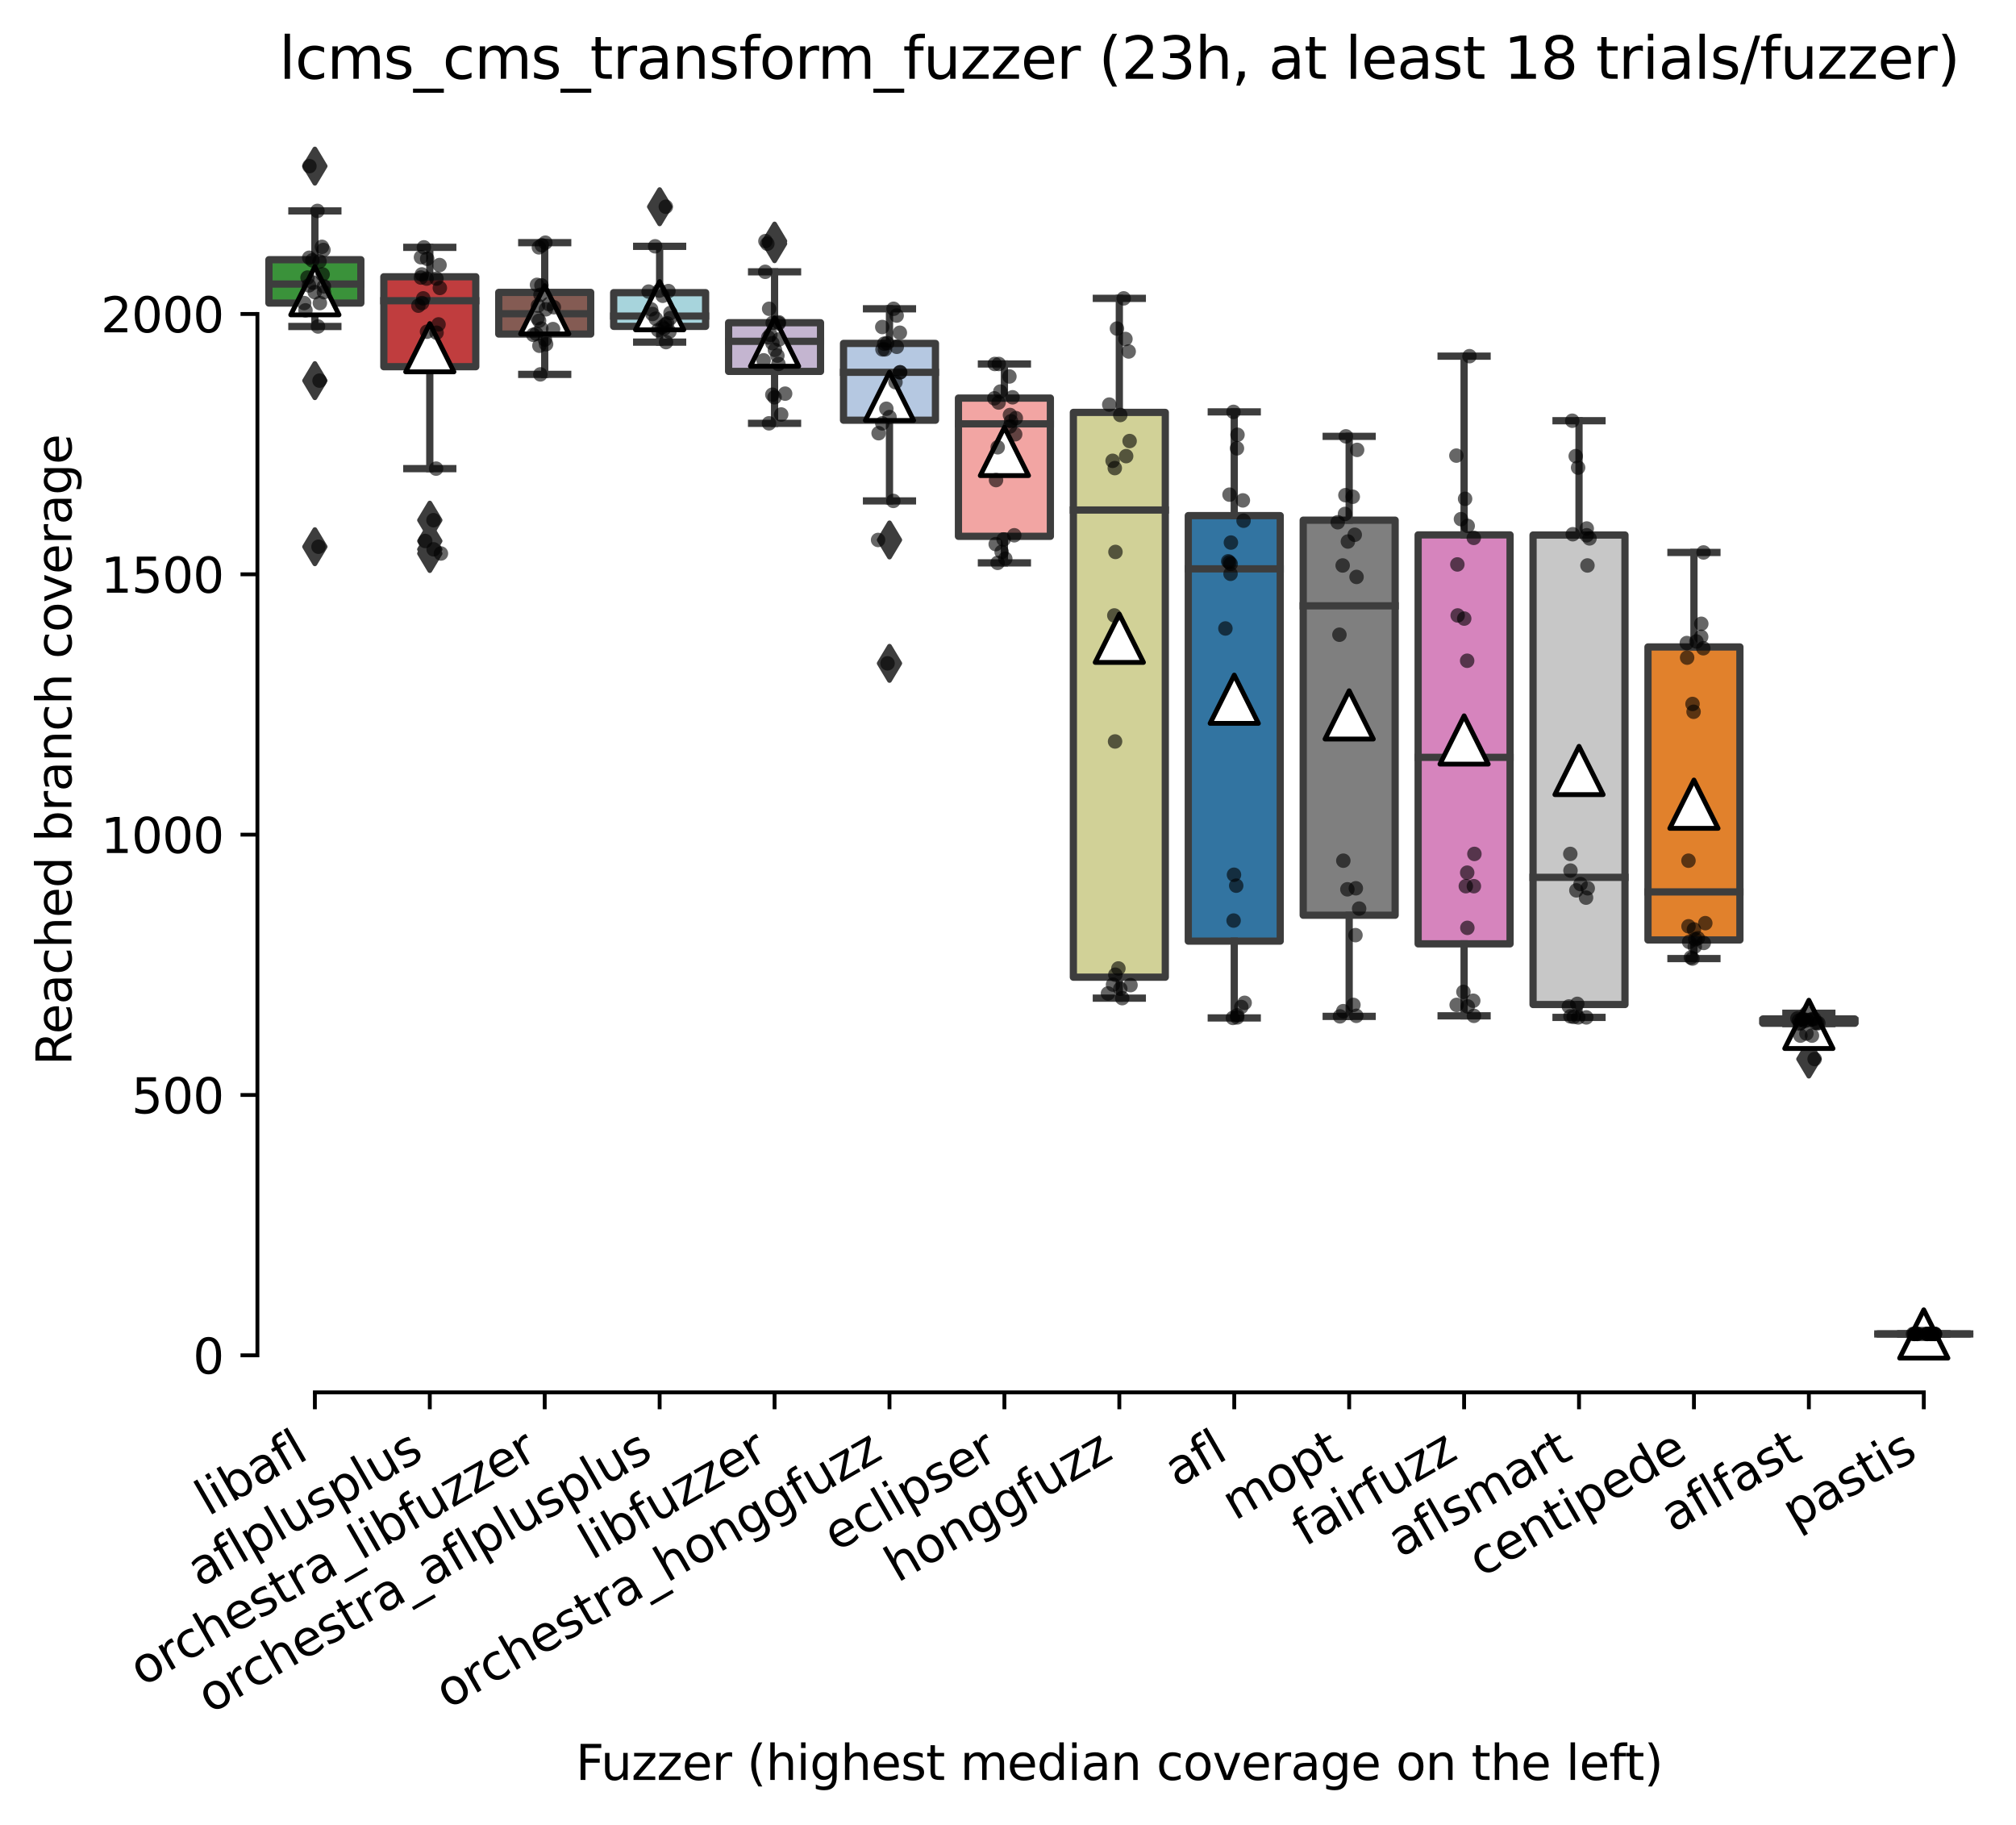
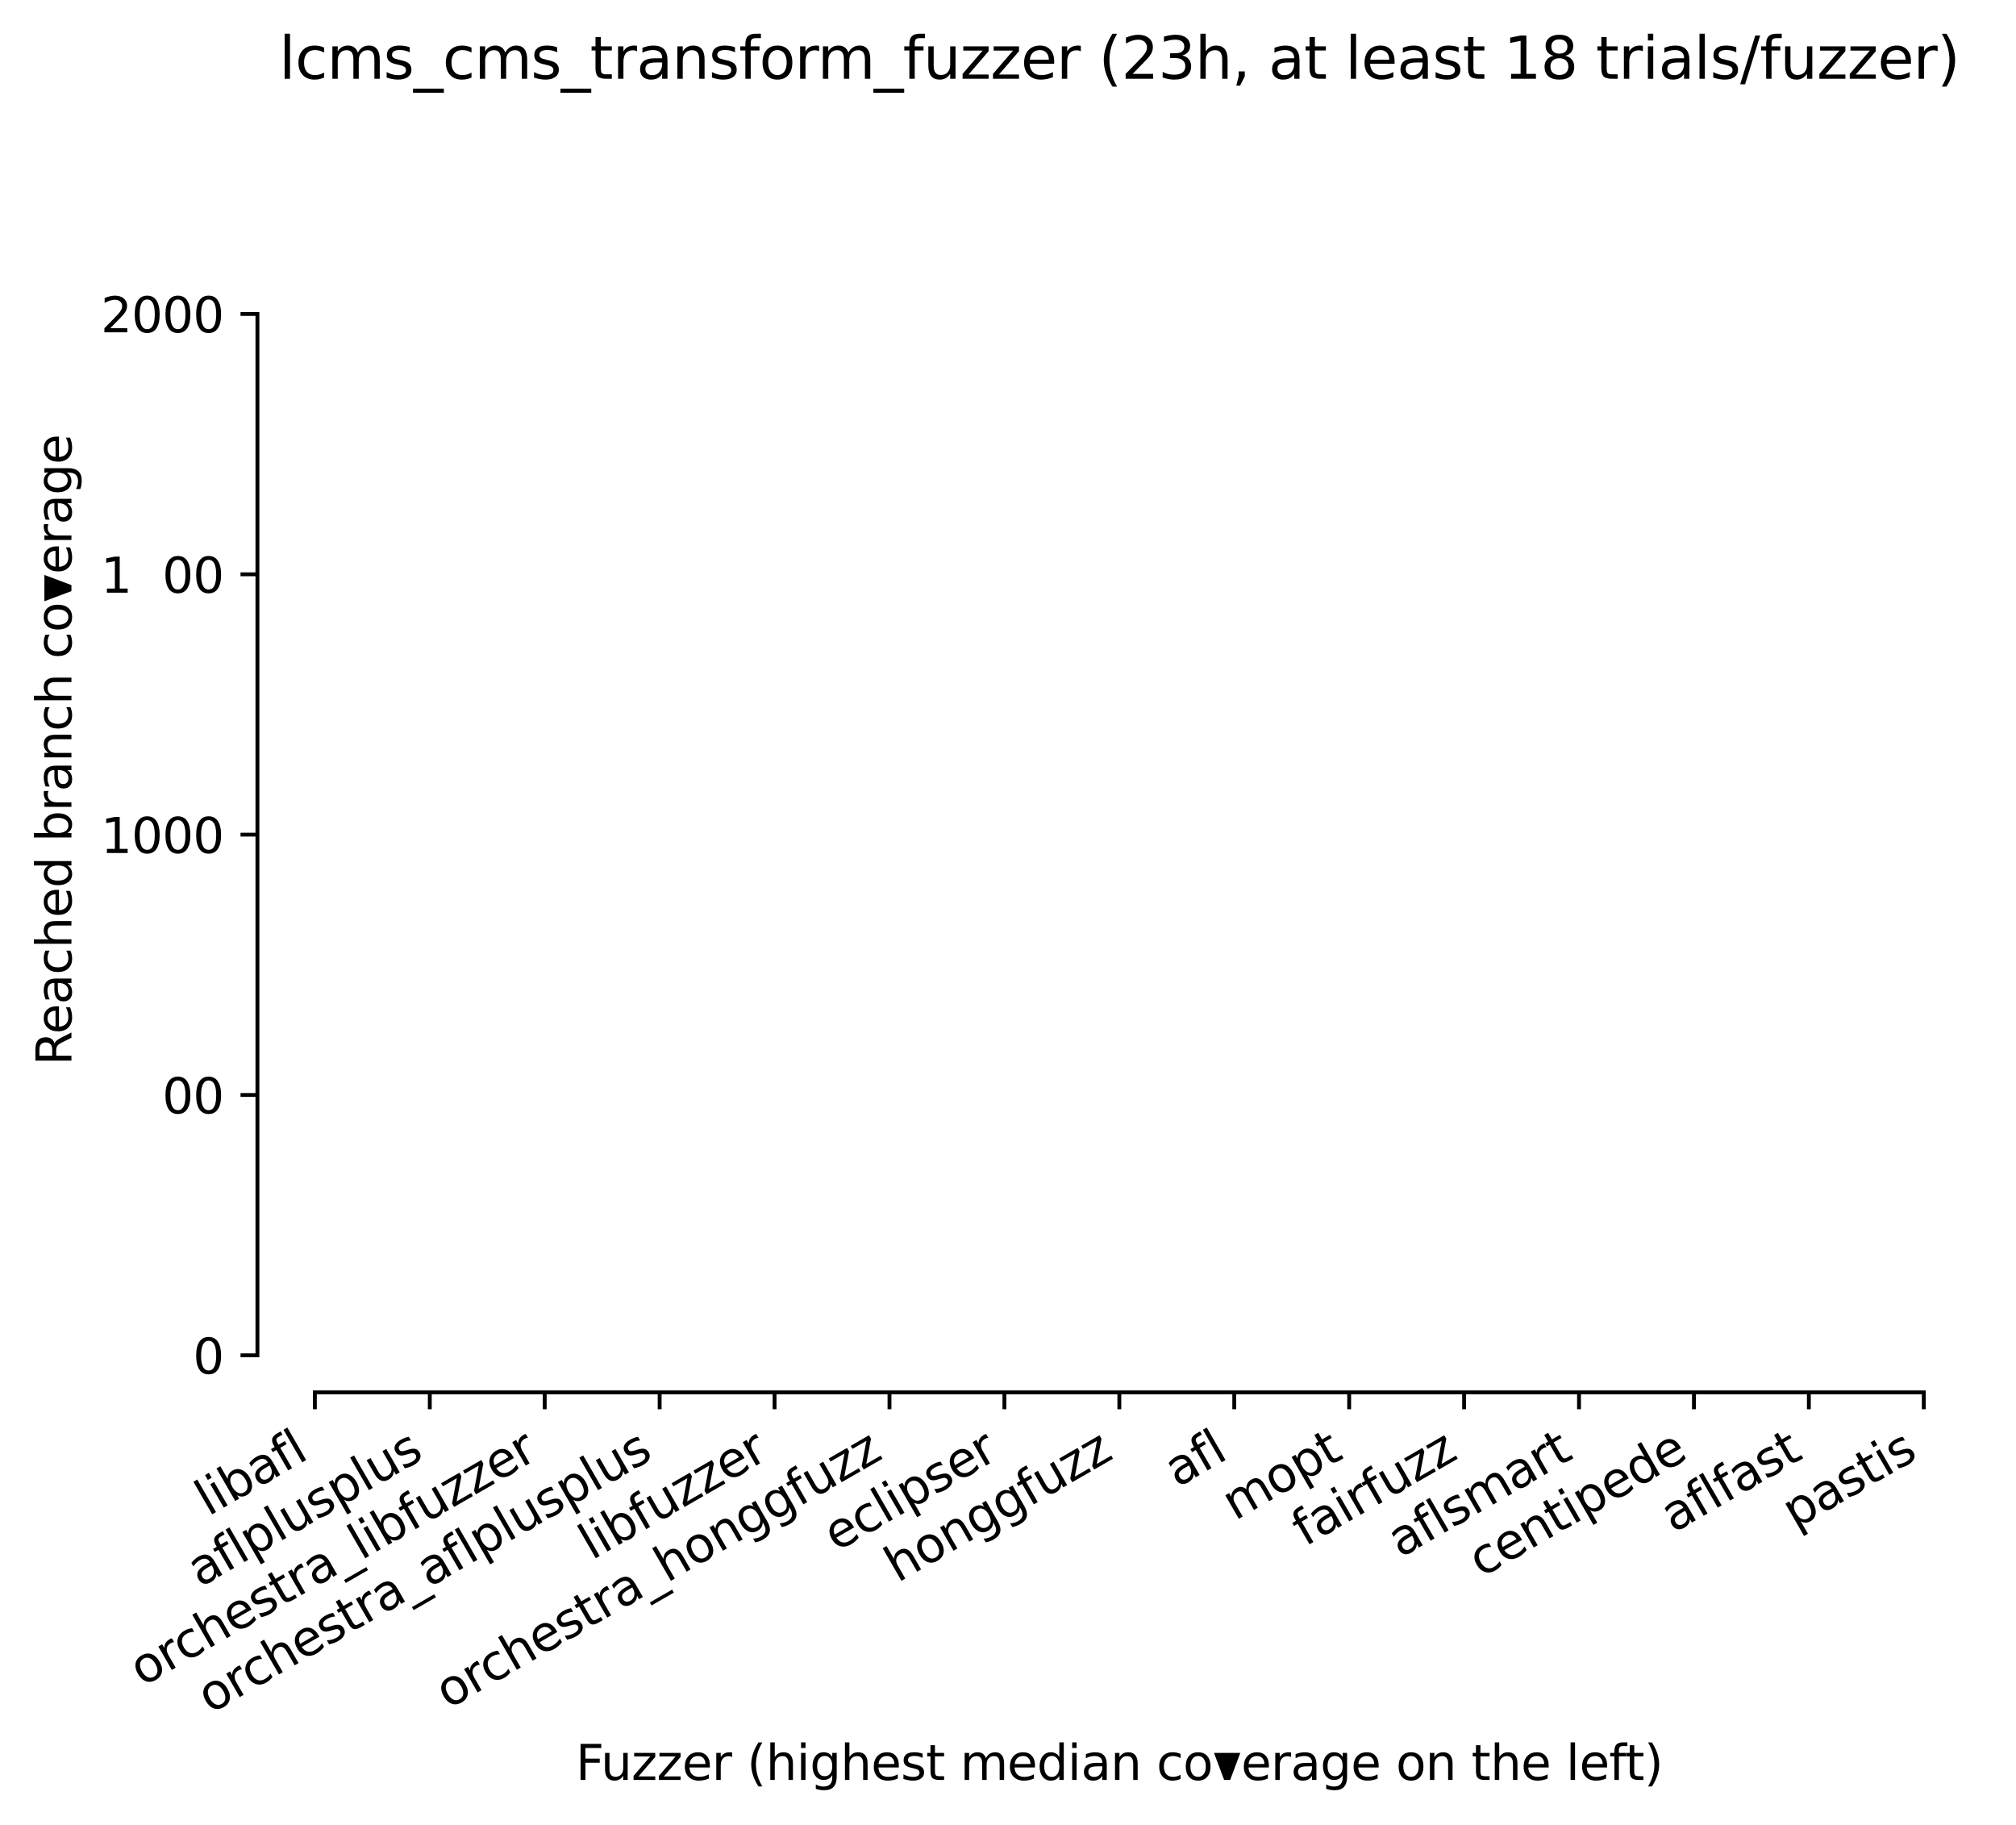
<svg xmlns="http://www.w3.org/2000/svg" xmlns:xlink="http://www.w3.org/1999/xlink" width="417.648pt" height="377.999pt" viewBox="0 0 417.648 377.999" version="1.1">
  <defs>
    <style type="text/css">*{stroke-linejoin: round; stroke-linecap: butt}</style>
  </defs>
  <g id="figure_1">
    <g id="patch_1">
      <path d="M 0 377.999  L 417.648 377.999  L 417.648 0  L 0 0  z " style="fill: #ffffff" />
    </g>
    <g id="axes_1">
      <g id="patch_2">
        <path d="M 53.328 288.43  L 410.448 288.43  L 410.448 22.318  L 53.328 22.318  z " style="fill: #ffffff" />
      </g>
      <g id="patch_3">
        <path d="M 55.709 62.78  L 74.755 62.78  L 74.755 53.801  L 55.709 53.801  L 55.709 62.78  z " clip-path="url(#pe3bd7fef1a)" style="fill: #3a923a; stroke: #3d3d3d; stroke-width: 1.5; stroke-linejoin: miter" />
      </g>
      <g id="patch_4">
        <path d="M 79.517 75.965  L 98.563 75.965  L 98.563 57.333  L 79.517 57.333  L 79.517 75.965  z " clip-path="url(#pe3bd7fef1a)" style="fill: #c03d3e; stroke: #3d3d3d; stroke-width: 1.5; stroke-linejoin: miter" />
      </g>
      <g id="patch_5">
        <path d="M 103.325 69.198  L 122.371 69.198  L 122.371 60.569  L 103.325 60.569  L 103.325 69.198  z " clip-path="url(#pe3bd7fef1a)" style="fill: #845b53; stroke: #3d3d3d; stroke-width: 1.5; stroke-linejoin: miter" />
      </g>
      <g id="patch_6">
        <path d="M 127.133 67.607  L 146.179 67.607  L 146.179 60.623  L 127.133 60.623  L 127.133 67.607  z " clip-path="url(#pe3bd7fef1a)" style="fill: #a7d4dc; stroke: #3d3d3d; stroke-width: 1.5; stroke-linejoin: miter" />
      </g>
      <g id="patch_7">
        <path d="M 150.941 76.936  L 169.987 76.936  L 169.987 66.852  L 150.941 66.852  L 150.941 76.936  z " clip-path="url(#pe3bd7fef1a)" style="fill: #c4b5d0; stroke: #3d3d3d; stroke-width: 1.5; stroke-linejoin: miter" />
      </g>
      <g id="patch_8">
        <path d="M 174.749 87.048  L 193.795 87.048  L 193.795 71.139  L 174.749 71.139  L 174.749 87.048  z " clip-path="url(#pe3bd7fef1a)" style="fill: #b5c8e1; stroke: #3d3d3d; stroke-width: 1.5; stroke-linejoin: miter" />
      </g>
      <g id="patch_9">
        <path d="M 198.557 111.099  L 217.603 111.099  L 217.603 82.464  L 198.557 82.464  L 198.557 111.099  z " clip-path="url(#pe3bd7fef1a)" style="fill: #f2a5a3; stroke: #3d3d3d; stroke-width: 1.5; stroke-linejoin: miter" />
      </g>
      <g id="patch_10">
        <path d="M 222.365 202.426  L 241.411 202.426  L 241.411 85.43  L 222.365 85.43  L 222.365 202.426  z " clip-path="url(#pe3bd7fef1a)" style="fill: #d1d197; stroke: #3d3d3d; stroke-width: 1.5; stroke-linejoin: miter" />
      </g>
      <g id="patch_11">
        <path d="M 246.173 194.957  L 265.219 194.957  L 265.219 106.812  L 246.173 106.812  L 246.173 194.957  z " clip-path="url(#pe3bd7fef1a)" style="fill: #3274a1; stroke: #3d3d3d; stroke-width: 1.5; stroke-linejoin: miter" />
      </g>
      <g id="patch_12">
        <path d="M 269.981 189.591  L 289.027 189.591  L 289.027 107.756  L 269.981 107.756  L 269.981 189.591  z " clip-path="url(#pe3bd7fef1a)" style="fill: #7f7f7f; stroke: #3d3d3d; stroke-width: 1.5; stroke-linejoin: miter" />
      </g>
      <g id="patch_13">
        <path d="M 293.789 195.523  L 312.835 195.523  L 312.835 110.803  L 293.789 110.803  L 293.789 195.523  z " clip-path="url(#pe3bd7fef1a)" style="fill: #d684bd; stroke: #3d3d3d; stroke-width: 1.5; stroke-linejoin: miter" />
      </g>
      <g id="patch_14">
        <path d="M 317.597 208.089  L 336.643 208.089  L 336.643 110.83  L 317.597 110.83  L 317.597 208.089  z " clip-path="url(#pe3bd7fef1a)" style="fill: #c7c7c7; stroke: #3d3d3d; stroke-width: 1.5; stroke-linejoin: miter" />
      </g>
      <g id="patch_15">
        <path d="M 341.405 194.714  L 360.451 194.714  L 360.451 134.019  L 341.405 134.019  L 341.405 194.714  z " clip-path="url(#pe3bd7fef1a)" style="fill: #e1812c; stroke: #3d3d3d; stroke-width: 1.5; stroke-linejoin: miter" />
      </g>
      <g id="patch_16">
        <path d="M 365.213 211.971  L 384.259 211.971  L 384.259 211.082  L 365.213 211.082  L 365.213 211.971  z " clip-path="url(#pe3bd7fef1a)" style="fill: #9fd495; stroke: #3d3d3d; stroke-width: 1.5; stroke-linejoin: miter" />
      </g>
      <g id="patch_17">
        <path d="M 389.021 276.334  L 408.067 276.334  L 408.067 276.334  L 389.021 276.334  L 389.021 276.334  z " clip-path="url(#pe3bd7fef1a)" style="fill: #bea09a; stroke: #3d3d3d; stroke-width: 1.5; stroke-linejoin: miter" />
      </g>
      <g id="matplotlib.axis_1">
        <g id="xtick_1">
          <g id="line2d_1">
            <defs>
              <path id="m694888be13" d="M 0 0  L 0 3.5  " style="stroke: #000000; stroke-width: 0.8" />
            </defs>
            <g>
              <use xlink:href="#m694888be13" x="65.232" y="288.43" style="stroke: #000000; stroke-width: 0.8" />
            </g>
          </g>
          <g id="text_1">
            <g transform="translate(43.121 314.176) rotate(-30) scale(0.1 -0.1)">
              <defs>
                <path id="DejaVuSans-6c" d="M 603 4863  L 1178 4863  L 1178 0  L 603 0  L 603 4863  z " transform="scale(0.016)" />
                <path id="DejaVuSans-69" d="M 603 3500  L 1178 3500  L 1178 0  L 603 0  L 603 3500  z M 603 4863  L 1178 4863  L 1178 4134  L 603 4134  L 603 4863  z " transform="scale(0.016)" />
                <path id="DejaVuSans-62" d="M 3116 1747  Q 3116 2381 2855 2742  Q 2594 3103 2138 3103  Q 1681 3103 1420 2742  Q 1159 2381 1159 1747  Q 1159 1113 1420 752  Q 1681 391 2138 391  Q 2594 391 2855 752  Q 3116 1113 3116 1747  z M 1159 2969  Q 1341 3281 1617 3432  Q 1894 3584 2278 3584  Q 2916 3584 3314 3078  Q 3713 2572 3713 1747  Q 3713 922 3314 415  Q 2916 -91 2278 -91  Q 1894 -91 1617 61  Q 1341 213 1159 525  L 1159 0  L 581 0  L 581 4863  L 1159 4863  L 1159 2969  z " transform="scale(0.016)" />
                <path id="DejaVuSans-61" d="M 2194 1759  Q 1497 1759 1228 1600  Q 959 1441 959 1056  Q 959 750 1161 570  Q 1363 391 1709 391  Q 2188 391 2477 730  Q 2766 1069 2766 1631  L 2766 1759  L 2194 1759  z M 3341 1997  L 3341 0  L 2766 0  L 2766 531  Q 2569 213 2275 61  Q 1981 -91 1556 -91  Q 1019 -91 701 211  Q 384 513 384 1019  Q 384 1609 779 1909  Q 1175 2209 1959 2209  L 2766 2209  L 2766 2266  Q 2766 2663 2505 2880  Q 2244 3097 1772 3097  Q 1472 3097 1187 3025  Q 903 2953 641 2809  L 641 3341  Q 956 3463 1253 3523  Q 1550 3584 1831 3584  Q 2591 3584 2966 3190  Q 3341 2797 3341 1997  z " transform="scale(0.016)" />
                <path id="DejaVuSans-66" d="M 2375 4863  L 2375 4384  L 1825 4384  Q 1516 4384 1395 4259  Q 1275 4134 1275 3809  L 1275 3500  L 2222 3500  L 2222 3053  L 1275 3053  L 1275 0  L 697 0  L 697 3053  L 147 3053  L 147 3500  L 697 3500  L 697 3744  Q 697 4328 969 4595  Q 1241 4863 1831 4863  L 2375 4863  z " transform="scale(0.016)" />
              </defs>
              <use xlink:href="#DejaVuSans-6c" />
              <use xlink:href="#DejaVuSans-69" x="27.783" />
              <use xlink:href="#DejaVuSans-62" x="55.566" />
              <use xlink:href="#DejaVuSans-61" x="119.043" />
              <use xlink:href="#DejaVuSans-66" x="180.322" />
              <use xlink:href="#DejaVuSans-6c" x="215.527" />
            </g>
          </g>
        </g>
        <g id="xtick_2">
          <g id="line2d_2">
            <g>
              <use xlink:href="#m694888be13" x="89.04" y="288.43" style="stroke: #000000; stroke-width: 0.8" />
            </g>
          </g>
          <g id="text_2">
            <g transform="translate(41.431 328.897) rotate(-30) scale(0.1 -0.1)">
              <defs>
                <path id="DejaVuSans-70" d="M 1159 525  L 1159 -1331  L 581 -1331  L 581 3500  L 1159 3500  L 1159 2969  Q 1341 3281 1617 3432  Q 1894 3584 2278 3584  Q 2916 3584 3314 3078  Q 3713 2572 3713 1747  Q 3713 922 3314 415  Q 2916 -91 2278 -91  Q 1894 -91 1617 61  Q 1341 213 1159 525  z M 3116 1747  Q 3116 2381 2855 2742  Q 2594 3103 2138 3103  Q 1681 3103 1420 2742  Q 1159 2381 1159 1747  Q 1159 1113 1420 752  Q 1681 391 2138 391  Q 2594 391 2855 752  Q 3116 1113 3116 1747  z " transform="scale(0.016)" />
                <path id="DejaVuSans-75" d="M 544 1381  L 544 3500  L 1119 3500  L 1119 1403  Q 1119 906 1312 657  Q 1506 409 1894 409  Q 2359 409 2629 706  Q 2900 1003 2900 1516  L 2900 3500  L 3475 3500  L 3475 0  L 2900 0  L 2900 538  Q 2691 219 2414 64  Q 2138 -91 1772 -91  Q 1169 -91 856 284  Q 544 659 544 1381  z M 1991 3584  L 1991 3584  z " transform="scale(0.016)" />
                <path id="DejaVuSans-73" d="M 2834 3397  L 2834 2853  Q 2591 2978 2328 3040  Q 2066 3103 1784 3103  Q 1356 3103 1142 2972  Q 928 2841 928 2578  Q 928 2378 1081 2264  Q 1234 2150 1697 2047  L 1894 2003  Q 2506 1872 2764 1633  Q 3022 1394 3022 966  Q 3022 478 2636 193  Q 2250 -91 1575 -91  Q 1294 -91 989 -36  Q 684 19 347 128  L 347 722  Q 666 556 975 473  Q 1284 391 1588 391  Q 1994 391 2212 530  Q 2431 669 2431 922  Q 2431 1156 2273 1281  Q 2116 1406 1581 1522  L 1381 1569  Q 847 1681 609 1914  Q 372 2147 372 2553  Q 372 3047 722 3315  Q 1072 3584 1716 3584  Q 2034 3584 2315 3537  Q 2597 3491 2834 3397  z " transform="scale(0.016)" />
              </defs>
              <use xlink:href="#DejaVuSans-61" />
              <use xlink:href="#DejaVuSans-66" x="61.279" />
              <use xlink:href="#DejaVuSans-6c" x="96.484" />
              <use xlink:href="#DejaVuSans-70" x="124.268" />
              <use xlink:href="#DejaVuSans-6c" x="187.744" />
              <use xlink:href="#DejaVuSans-75" x="215.527" />
              <use xlink:href="#DejaVuSans-73" x="278.906" />
              <use xlink:href="#DejaVuSans-70" x="331.006" />
              <use xlink:href="#DejaVuSans-6c" x="394.482" />
              <use xlink:href="#DejaVuSans-75" x="422.266" />
              <use xlink:href="#DejaVuSans-73" x="485.645" />
            </g>
          </g>
        </g>
        <g id="xtick_3">
          <g id="line2d_3">
            <g>
              <use xlink:href="#m694888be13" x="112.848" y="288.43" style="stroke: #000000; stroke-width: 0.8" />
            </g>
          </g>
          <g id="text_3">
            <g transform="translate(29.496 349.454) rotate(-30) scale(0.1 -0.1)">
              <defs>
                <path id="DejaVuSans-6f" d="M 1959 3097  Q 1497 3097 1228 2736  Q 959 2375 959 1747  Q 959 1119 1226 758  Q 1494 397 1959 397  Q 2419 397 2687 759  Q 2956 1122 2956 1747  Q 2956 2369 2687 2733  Q 2419 3097 1959 3097  z M 1959 3584  Q 2709 3584 3137 3096  Q 3566 2609 3566 1747  Q 3566 888 3137 398  Q 2709 -91 1959 -91  Q 1206 -91 779 398  Q 353 888 353 1747  Q 353 2609 779 3096  Q 1206 3584 1959 3584  z " transform="scale(0.016)" />
                <path id="DejaVuSans-72" d="M 2631 2963  Q 2534 3019 2420 3045  Q 2306 3072 2169 3072  Q 1681 3072 1420 2755  Q 1159 2438 1159 1844  L 1159 0  L 581 0  L 581 3500  L 1159 3500  L 1159 2956  Q 1341 3275 1631 3429  Q 1922 3584 2338 3584  Q 2397 3584 2469 3576  Q 2541 3569 2628 3553  L 2631 2963  z " transform="scale(0.016)" />
                <path id="DejaVuSans-63" d="M 3122 3366  L 3122 2828  Q 2878 2963 2633 3030  Q 2388 3097 2138 3097  Q 1578 3097 1268 2742  Q 959 2388 959 1747  Q 959 1106 1268 751  Q 1578 397 2138 397  Q 2388 397 2633 464  Q 2878 531 3122 666  L 3122 134  Q 2881 22 2623 -34  Q 2366 -91 2075 -91  Q 1284 -91 818 406  Q 353 903 353 1747  Q 353 2603 823 3093  Q 1294 3584 2113 3584  Q 2378 3584 2631 3529  Q 2884 3475 3122 3366  z " transform="scale(0.016)" />
                <path id="DejaVuSans-68" d="M 3513 2113  L 3513 0  L 2938 0  L 2938 2094  Q 2938 2591 2744 2837  Q 2550 3084 2163 3084  Q 1697 3084 1428 2787  Q 1159 2491 1159 1978  L 1159 0  L 581 0  L 581 4863  L 1159 4863  L 1159 2956  Q 1366 3272 1645 3428  Q 1925 3584 2291 3584  Q 2894 3584 3203 3211  Q 3513 2838 3513 2113  z " transform="scale(0.016)" />
                <path id="DejaVuSans-65" d="M 3597 1894  L 3597 1613  L 953 1613  Q 991 1019 1311 708  Q 1631 397 2203 397  Q 2534 397 2845 478  Q 3156 559 3463 722  L 3463 178  Q 3153 47 2828 -22  Q 2503 -91 2169 -91  Q 1331 -91 842 396  Q 353 884 353 1716  Q 353 2575 817 3079  Q 1281 3584 2069 3584  Q 2775 3584 3186 3129  Q 3597 2675 3597 1894  z M 3022 2063  Q 3016 2534 2758 2815  Q 2500 3097 2075 3097  Q 1594 3097 1305 2825  Q 1016 2553 972 2059  L 3022 2063  z " transform="scale(0.016)" />
                <path id="DejaVuSans-74" d="M 1172 4494  L 1172 3500  L 2356 3500  L 2356 3053  L 1172 3053  L 1172 1153  Q 1172 725 1289 603  Q 1406 481 1766 481  L 2356 481  L 2356 0  L 1766 0  Q 1100 0 847 248  Q 594 497 594 1153  L 594 3053  L 172 3053  L 172 3500  L 594 3500  L 594 4494  L 1172 4494  z " transform="scale(0.016)" />
                <path id="DejaVuSans-5f" d="M 3263 -1063  L 3263 -1509  L -63 -1509  L -63 -1063  L 3263 -1063  z " transform="scale(0.016)" />
                <path id="DejaVuSans-7a" d="M 353 3500  L 3084 3500  L 3084 2975  L 922 459  L 3084 459  L 3084 0  L 275 0  L 275 525  L 2438 3041  L 353 3041  L 353 3500  z " transform="scale(0.016)" />
              </defs>
              <use xlink:href="#DejaVuSans-6f" />
              <use xlink:href="#DejaVuSans-72" x="61.182" />
              <use xlink:href="#DejaVuSans-63" x="100.045" />
              <use xlink:href="#DejaVuSans-68" x="155.025" />
              <use xlink:href="#DejaVuSans-65" x="218.404" />
              <use xlink:href="#DejaVuSans-73" x="279.928" />
              <use xlink:href="#DejaVuSans-74" x="332.027" />
              <use xlink:href="#DejaVuSans-72" x="371.236" />
              <use xlink:href="#DejaVuSans-61" x="412.35" />
              <use xlink:href="#DejaVuSans-5f" x="473.629" />
              <use xlink:href="#DejaVuSans-6c" x="523.629" />
              <use xlink:href="#DejaVuSans-69" x="551.412" />
              <use xlink:href="#DejaVuSans-62" x="579.195" />
              <use xlink:href="#DejaVuSans-66" x="642.672" />
              <use xlink:href="#DejaVuSans-75" x="677.877" />
              <use xlink:href="#DejaVuSans-7a" x="741.256" />
              <use xlink:href="#DejaVuSans-7a" x="793.746" />
              <use xlink:href="#DejaVuSans-65" x="846.236" />
              <use xlink:href="#DejaVuSans-72" x="907.76" />
            </g>
          </g>
        </g>
        <g id="xtick_4">
          <g id="line2d_4">
            <g>
              <use xlink:href="#m694888be13" x="136.656" y="288.43" style="stroke: #000000; stroke-width: 0.8" />
            </g>
          </g>
          <g id="text_4">
            <g transform="translate(43.561 355.079) rotate(-30) scale(0.1 -0.1)">
              <use xlink:href="#DejaVuSans-6f" />
              <use xlink:href="#DejaVuSans-72" x="61.182" />
              <use xlink:href="#DejaVuSans-63" x="100.045" />
              <use xlink:href="#DejaVuSans-68" x="155.025" />
              <use xlink:href="#DejaVuSans-65" x="218.404" />
              <use xlink:href="#DejaVuSans-73" x="279.928" />
              <use xlink:href="#DejaVuSans-74" x="332.027" />
              <use xlink:href="#DejaVuSans-72" x="371.236" />
              <use xlink:href="#DejaVuSans-61" x="412.35" />
              <use xlink:href="#DejaVuSans-5f" x="473.629" />
              <use xlink:href="#DejaVuSans-61" x="523.629" />
              <use xlink:href="#DejaVuSans-66" x="584.908" />
              <use xlink:href="#DejaVuSans-6c" x="620.113" />
              <use xlink:href="#DejaVuSans-70" x="647.896" />
              <use xlink:href="#DejaVuSans-6c" x="711.373" />
              <use xlink:href="#DejaVuSans-75" x="739.156" />
              <use xlink:href="#DejaVuSans-73" x="802.535" />
              <use xlink:href="#DejaVuSans-70" x="854.635" />
              <use xlink:href="#DejaVuSans-6c" x="918.111" />
              <use xlink:href="#DejaVuSans-75" x="945.895" />
              <use xlink:href="#DejaVuSans-73" x="1009.273" />
            </g>
          </g>
        </g>
        <g id="xtick_5">
          <g id="line2d_5">
            <g>
              <use xlink:href="#m694888be13" x="160.464" y="288.43" style="stroke: #000000; stroke-width: 0.8" />
            </g>
          </g>
          <g id="text_5">
            <g transform="translate(122.598 323.272) rotate(-30) scale(0.1 -0.1)">
              <use xlink:href="#DejaVuSans-6c" />
              <use xlink:href="#DejaVuSans-69" x="27.783" />
              <use xlink:href="#DejaVuSans-62" x="55.566" />
              <use xlink:href="#DejaVuSans-66" x="119.043" />
              <use xlink:href="#DejaVuSans-75" x="154.248" />
              <use xlink:href="#DejaVuSans-7a" x="217.627" />
              <use xlink:href="#DejaVuSans-7a" x="270.117" />
              <use xlink:href="#DejaVuSans-65" x="322.607" />
              <use xlink:href="#DejaVuSans-72" x="384.131" />
            </g>
          </g>
        </g>
        <g id="xtick_6">
          <g id="line2d_6">
            <g>
              <use xlink:href="#m694888be13" x="184.272" y="288.43" style="stroke: #000000; stroke-width: 0.8" />
            </g>
          </g>
          <g id="text_6">
            <g transform="translate(92.847 354.114) rotate(-30) scale(0.1 -0.1)">
              <defs>
                <path id="DejaVuSans-6e" d="M 3513 2113  L 3513 0  L 2938 0  L 2938 2094  Q 2938 2591 2744 2837  Q 2550 3084 2163 3084  Q 1697 3084 1428 2787  Q 1159 2491 1159 1978  L 1159 0  L 581 0  L 581 3500  L 1159 3500  L 1159 2956  Q 1366 3272 1645 3428  Q 1925 3584 2291 3584  Q 2894 3584 3203 3211  Q 3513 2838 3513 2113  z " transform="scale(0.016)" />
                <path id="DejaVuSans-67" d="M 2906 1791  Q 2906 2416 2648 2759  Q 2391 3103 1925 3103  Q 1463 3103 1205 2759  Q 947 2416 947 1791  Q 947 1169 1205 825  Q 1463 481 1925 481  Q 2391 481 2648 825  Q 2906 1169 2906 1791  z M 3481 434  Q 3481 -459 3084 -895  Q 2688 -1331 1869 -1331  Q 1566 -1331 1297 -1286  Q 1028 -1241 775 -1147  L 775 -588  Q 1028 -725 1275 -790  Q 1522 -856 1778 -856  Q 2344 -856 2625 -561  Q 2906 -266 2906 331  L 2906 616  Q 2728 306 2450 153  Q 2172 0 1784 0  Q 1141 0 747 490  Q 353 981 353 1791  Q 353 2603 747 3093  Q 1141 3584 1784 3584  Q 2172 3584 2450 3431  Q 2728 3278 2906 2969  L 2906 3500  L 3481 3500  L 3481 434  z " transform="scale(0.016)" />
              </defs>
              <use xlink:href="#DejaVuSans-6f" />
              <use xlink:href="#DejaVuSans-72" x="61.182" />
              <use xlink:href="#DejaVuSans-63" x="100.045" />
              <use xlink:href="#DejaVuSans-68" x="155.025" />
              <use xlink:href="#DejaVuSans-65" x="218.404" />
              <use xlink:href="#DejaVuSans-73" x="279.928" />
              <use xlink:href="#DejaVuSans-74" x="332.027" />
              <use xlink:href="#DejaVuSans-72" x="371.236" />
              <use xlink:href="#DejaVuSans-61" x="412.35" />
              <use xlink:href="#DejaVuSans-5f" x="473.629" />
              <use xlink:href="#DejaVuSans-68" x="523.629" />
              <use xlink:href="#DejaVuSans-6f" x="587.008" />
              <use xlink:href="#DejaVuSans-6e" x="648.189" />
              <use xlink:href="#DejaVuSans-67" x="711.568" />
              <use xlink:href="#DejaVuSans-67" x="775.045" />
              <use xlink:href="#DejaVuSans-66" x="838.521" />
              <use xlink:href="#DejaVuSans-75" x="873.727" />
              <use xlink:href="#DejaVuSans-7a" x="937.105" />
              <use xlink:href="#DejaVuSans-7a" x="989.596" />
            </g>
          </g>
        </g>
        <g id="xtick_7">
          <g id="line2d_7">
            <g>
              <use xlink:href="#m694888be13" x="208.08" y="288.43" style="stroke: #000000; stroke-width: 0.8" />
            </g>
          </g>
          <g id="text_7">
            <g transform="translate(173.24 321.525) rotate(-30) scale(0.1 -0.1)">
              <use xlink:href="#DejaVuSans-65" />
              <use xlink:href="#DejaVuSans-63" x="61.523" />
              <use xlink:href="#DejaVuSans-6c" x="116.504" />
              <use xlink:href="#DejaVuSans-69" x="144.287" />
              <use xlink:href="#DejaVuSans-70" x="172.07" />
              <use xlink:href="#DejaVuSans-73" x="235.547" />
              <use xlink:href="#DejaVuSans-65" x="287.646" />
              <use xlink:href="#DejaVuSans-72" x="349.17" />
            </g>
          </g>
        </g>
        <g id="xtick_8">
          <g id="line2d_8">
            <g>
              <use xlink:href="#m694888be13" x="231.888" y="288.43" style="stroke: #000000; stroke-width: 0.8" />
            </g>
          </g>
          <g id="text_8">
            <g transform="translate(185.949 327.933) rotate(-30) scale(0.1 -0.1)">
              <use xlink:href="#DejaVuSans-68" />
              <use xlink:href="#DejaVuSans-6f" x="63.379" />
              <use xlink:href="#DejaVuSans-6e" x="124.561" />
              <use xlink:href="#DejaVuSans-67" x="187.939" />
              <use xlink:href="#DejaVuSans-67" x="251.416" />
              <use xlink:href="#DejaVuSans-66" x="314.893" />
              <use xlink:href="#DejaVuSans-75" x="350.098" />
              <use xlink:href="#DejaVuSans-7a" x="413.477" />
              <use xlink:href="#DejaVuSans-7a" x="465.967" />
            </g>
          </g>
        </g>
        <g id="xtick_9">
          <g id="line2d_9">
            <g>
              <use xlink:href="#m694888be13" x="255.696" y="288.43" style="stroke: #000000; stroke-width: 0.8" />
            </g>
          </g>
          <g id="text_9">
            <g transform="translate(243.895 308.224) rotate(-30) scale(0.1 -0.1)">
              <use xlink:href="#DejaVuSans-61" />
              <use xlink:href="#DejaVuSans-66" x="61.279" />
              <use xlink:href="#DejaVuSans-6c" x="96.484" />
            </g>
          </g>
        </g>
        <g id="xtick_10">
          <g id="line2d_10">
            <g>
              <use xlink:href="#m694888be13" x="279.504" y="288.43" style="stroke: #000000; stroke-width: 0.8" />
            </g>
          </g>
          <g id="text_10">
            <g transform="translate(255.837 315.075) rotate(-30) scale(0.1 -0.1)">
              <defs>
                <path id="DejaVuSans-6d" d="M 3328 2828  Q 3544 3216 3844 3400  Q 4144 3584 4550 3584  Q 5097 3584 5394 3201  Q 5691 2819 5691 2113  L 5691 0  L 5113 0  L 5113 2094  Q 5113 2597 4934 2840  Q 4756 3084 4391 3084  Q 3944 3084 3684 2787  Q 3425 2491 3425 1978  L 3425 0  L 2847 0  L 2847 2094  Q 2847 2600 2669 2842  Q 2491 3084 2119 3084  Q 1678 3084 1418 2786  Q 1159 2488 1159 1978  L 1159 0  L 581 0  L 581 3500  L 1159 3500  L 1159 2956  Q 1356 3278 1631 3431  Q 1906 3584 2284 3584  Q 2666 3584 2933 3390  Q 3200 3197 3328 2828  z " transform="scale(0.016)" />
              </defs>
              <use xlink:href="#DejaVuSans-6d" />
              <use xlink:href="#DejaVuSans-6f" x="97.412" />
              <use xlink:href="#DejaVuSans-70" x="158.594" />
              <use xlink:href="#DejaVuSans-74" x="222.07" />
            </g>
          </g>
        </g>
        <g id="xtick_11">
          <g id="line2d_11">
            <g>
              <use xlink:href="#m694888be13" x="303.312" y="288.43" style="stroke: #000000; stroke-width: 0.8" />
            </g>
          </g>
          <g id="text_11">
            <g transform="translate(270.323 320.457) rotate(-30) scale(0.1 -0.1)">
              <use xlink:href="#DejaVuSans-66" />
              <use xlink:href="#DejaVuSans-61" x="35.205" />
              <use xlink:href="#DejaVuSans-69" x="96.484" />
              <use xlink:href="#DejaVuSans-72" x="124.268" />
              <use xlink:href="#DejaVuSans-66" x="165.381" />
              <use xlink:href="#DejaVuSans-75" x="200.586" />
              <use xlink:href="#DejaVuSans-7a" x="263.965" />
              <use xlink:href="#DejaVuSans-7a" x="316.455" />
            </g>
          </g>
        </g>
        <g id="xtick_12">
          <g id="line2d_12">
            <g>
              <use xlink:href="#m694888be13" x="327.12" y="288.43" style="stroke: #000000; stroke-width: 0.8" />
            </g>
          </g>
          <g id="text_12">
            <g transform="translate(290.109 322.779) rotate(-30) scale(0.1 -0.1)">
              <use xlink:href="#DejaVuSans-61" />
              <use xlink:href="#DejaVuSans-66" x="61.279" />
              <use xlink:href="#DejaVuSans-6c" x="96.484" />
              <use xlink:href="#DejaVuSans-73" x="124.268" />
              <use xlink:href="#DejaVuSans-6d" x="176.367" />
              <use xlink:href="#DejaVuSans-61" x="273.779" />
              <use xlink:href="#DejaVuSans-72" x="335.059" />
              <use xlink:href="#DejaVuSans-74" x="376.172" />
            </g>
          </g>
        </g>
        <g id="xtick_13">
          <g id="line2d_13">
            <g>
              <use xlink:href="#m694888be13" x="350.928" y="288.43" style="stroke: #000000; stroke-width: 0.8" />
            </g>
          </g>
          <g id="text_13">
            <g transform="translate(306.855 326.856) rotate(-30) scale(0.1 -0.1)">
              <defs>
                <path id="DejaVuSans-64" d="M 2906 2969  L 2906 4863  L 3481 4863  L 3481 0  L 2906 0  L 2906 525  Q 2725 213 2448 61  Q 2172 -91 1784 -91  Q 1150 -91 751 415  Q 353 922 353 1747  Q 353 2572 751 3078  Q 1150 3584 1784 3584  Q 2172 3584 2448 3432  Q 2725 3281 2906 2969  z M 947 1747  Q 947 1113 1208 752  Q 1469 391 1925 391  Q 2381 391 2643 752  Q 2906 1113 2906 1747  Q 2906 2381 2643 2742  Q 2381 3103 1925 3103  Q 1469 3103 1208 2742  Q 947 2381 947 1747  z " transform="scale(0.016)" />
              </defs>
              <use xlink:href="#DejaVuSans-63" />
              <use xlink:href="#DejaVuSans-65" x="54.98" />
              <use xlink:href="#DejaVuSans-6e" x="116.504" />
              <use xlink:href="#DejaVuSans-74" x="179.883" />
              <use xlink:href="#DejaVuSans-69" x="219.092" />
              <use xlink:href="#DejaVuSans-70" x="246.875" />
              <use xlink:href="#DejaVuSans-65" x="310.352" />
              <use xlink:href="#DejaVuSans-64" x="371.875" />
              <use xlink:href="#DejaVuSans-65" x="435.352" />
            </g>
          </g>
        </g>
        <g id="xtick_14">
          <g id="line2d_14">
            <g>
              <use xlink:href="#m694888be13" x="374.736" y="288.43" style="stroke: #000000; stroke-width: 0.8" />
            </g>
          </g>
          <g id="text_14">
            <g transform="translate(346.672 317.613) rotate(-30) scale(0.1 -0.1)">
              <use xlink:href="#DejaVuSans-61" />
              <use xlink:href="#DejaVuSans-66" x="61.279" />
              <use xlink:href="#DejaVuSans-6c" x="96.484" />
              <use xlink:href="#DejaVuSans-66" x="124.268" />
              <use xlink:href="#DejaVuSans-61" x="159.473" />
              <use xlink:href="#DejaVuSans-73" x="220.752" />
              <use xlink:href="#DejaVuSans-74" x="272.852" />
            </g>
          </g>
        </g>
        <g id="xtick_15">
          <g id="line2d_15">
            <g>
              <use xlink:href="#m694888be13" x="398.544" y="288.43" style="stroke: #000000; stroke-width: 0.8" />
            </g>
          </g>
          <g id="text_15">
            <g transform="translate(371.875 316.807) rotate(-30) scale(0.1 -0.1)">
              <use xlink:href="#DejaVuSans-70" />
              <use xlink:href="#DejaVuSans-61" x="63.477" />
              <use xlink:href="#DejaVuSans-73" x="124.756" />
              <use xlink:href="#DejaVuSans-74" x="176.855" />
              <use xlink:href="#DejaVuSans-69" x="216.064" />
              <use xlink:href="#DejaVuSans-73" x="243.848" />
            </g>
          </g>
        </g>
        <g id="text_16">
          <g transform="translate(119.27 368.719) scale(0.1 -0.1)">
            <defs>
              <path id="DejaVuSans-46" d="M 628 4666  L 3309 4666  L 3309 4134  L 1259 4134  L 1259 2759  L 3109 2759  L 3109 2228  L 1259 2228  L 1259 0  L 628 0  L 628 4666  z " transform="scale(0.016)" />
              <path id="DejaVuSans-20" transform="scale(0.016)" />
              <path id="DejaVuSans-28" d="M 1984 4856  Q 1566 4138 1362 3434  Q 1159 2731 1159 2009  Q 1159 1288 1364 580  Q 1569 -128 1984 -844  L 1484 -844  Q 1016 -109 783 600  Q 550 1309 550 2009  Q 550 2706 781 3412  Q 1013 4119 1484 4856  L 1984 4856  z " transform="scale(0.016)" />
-               <path id="DejaVuSans-76" d="M 191 3500  L 800 3500  L 1894 563  L 2988 3500  L 3597 3500  L 2284 0  L 1503 0  L 191 3500  z " transform="scale(0.016)" />
+               <path id="DejaVuSans-76" d="M 191 3500  L 800 3500  L 2988 3500  L 3597 3500  L 2284 0  L 1503 0  L 191 3500  z " transform="scale(0.016)" />
              <path id="DejaVuSans-29" d="M 513 4856  L 1013 4856  Q 1481 4119 1714 3412  Q 1947 2706 1947 2009  Q 1947 1309 1714 600  Q 1481 -109 1013 -844  L 513 -844  Q 928 -128 1133 580  Q 1338 1288 1338 2009  Q 1338 2731 1133 3434  Q 928 4138 513 4856  z " transform="scale(0.016)" />
            </defs>
            <use xlink:href="#DejaVuSans-46" />
            <use xlink:href="#DejaVuSans-75" x="52.02" />
            <use xlink:href="#DejaVuSans-7a" x="115.398" />
            <use xlink:href="#DejaVuSans-7a" x="167.889" />
            <use xlink:href="#DejaVuSans-65" x="220.379" />
            <use xlink:href="#DejaVuSans-72" x="281.902" />
            <use xlink:href="#DejaVuSans-20" x="323.016" />
            <use xlink:href="#DejaVuSans-28" x="354.803" />
            <use xlink:href="#DejaVuSans-68" x="393.816" />
            <use xlink:href="#DejaVuSans-69" x="457.195" />
            <use xlink:href="#DejaVuSans-67" x="484.979" />
            <use xlink:href="#DejaVuSans-68" x="548.455" />
            <use xlink:href="#DejaVuSans-65" x="611.834" />
            <use xlink:href="#DejaVuSans-73" x="673.357" />
            <use xlink:href="#DejaVuSans-74" x="725.457" />
            <use xlink:href="#DejaVuSans-20" x="764.666" />
            <use xlink:href="#DejaVuSans-6d" x="796.453" />
            <use xlink:href="#DejaVuSans-65" x="893.865" />
            <use xlink:href="#DejaVuSans-64" x="955.389" />
            <use xlink:href="#DejaVuSans-69" x="1018.865" />
            <use xlink:href="#DejaVuSans-61" x="1046.648" />
            <use xlink:href="#DejaVuSans-6e" x="1107.928" />
            <use xlink:href="#DejaVuSans-20" x="1171.307" />
            <use xlink:href="#DejaVuSans-63" x="1203.094" />
            <use xlink:href="#DejaVuSans-6f" x="1258.074" />
            <use xlink:href="#DejaVuSans-76" x="1319.256" />
            <use xlink:href="#DejaVuSans-65" x="1378.436" />
            <use xlink:href="#DejaVuSans-72" x="1439.959" />
            <use xlink:href="#DejaVuSans-61" x="1481.072" />
            <use xlink:href="#DejaVuSans-67" x="1542.352" />
            <use xlink:href="#DejaVuSans-65" x="1605.828" />
            <use xlink:href="#DejaVuSans-20" x="1667.352" />
            <use xlink:href="#DejaVuSans-6f" x="1699.139" />
            <use xlink:href="#DejaVuSans-6e" x="1760.32" />
            <use xlink:href="#DejaVuSans-20" x="1823.699" />
            <use xlink:href="#DejaVuSans-74" x="1855.486" />
            <use xlink:href="#DejaVuSans-68" x="1894.695" />
            <use xlink:href="#DejaVuSans-65" x="1958.074" />
            <use xlink:href="#DejaVuSans-20" x="2019.598" />
            <use xlink:href="#DejaVuSans-6c" x="2051.385" />
            <use xlink:href="#DejaVuSans-65" x="2079.168" />
            <use xlink:href="#DejaVuSans-66" x="2140.691" />
            <use xlink:href="#DejaVuSans-74" x="2174.146" />
            <use xlink:href="#DejaVuSans-29" x="2213.355" />
          </g>
        </g>
      </g>
      <g id="matplotlib.axis_2">
        <g id="ytick_1">
          <g id="line2d_16">
            <defs>
              <path id="m2509f5b5da" d="M 0 0  L -3.5 0  " style="stroke: #000000; stroke-width: 0.8" />
            </defs>
            <g>
              <use xlink:href="#m2509f5b5da" x="53.328" y="280.756" style="stroke: #000000; stroke-width: 0.8" />
            </g>
          </g>
          <g id="text_17">
            <g transform="translate(39.966 284.555) scale(0.1 -0.1)">
              <defs>
                <path id="DejaVuSans-30" d="M 2034 4250  Q 1547 4250 1301 3770  Q 1056 3291 1056 2328  Q 1056 1369 1301 889  Q 1547 409 2034 409  Q 2525 409 2770 889  Q 3016 1369 3016 2328  Q 3016 3291 2770 3770  Q 2525 4250 2034 4250  z M 2034 4750  Q 2819 4750 3233 4129  Q 3647 3509 3647 2328  Q 3647 1150 3233 529  Q 2819 -91 2034 -91  Q 1250 -91 836 529  Q 422 1150 422 2328  Q 422 3509 836 4129  Q 1250 4750 2034 4750  z " transform="scale(0.016)" />
              </defs>
              <use xlink:href="#DejaVuSans-30" />
            </g>
          </g>
        </g>
        <g id="ytick_2">
          <g id="line2d_17">
            <g>
              <use xlink:href="#m2509f5b5da" x="53.328" y="226.828" style="stroke: #000000; stroke-width: 0.8" />
            </g>
          </g>
          <g id="text_18">
            <g transform="translate(27.241 230.628) scale(0.1 -0.1)">
              <defs>
-                 <path id="DejaVuSans-35" d="M 691 4666  L 3169 4666  L 3169 4134  L 1269 4134  L 1269 2991  Q 1406 3038 1543 3061  Q 1681 3084 1819 3084  Q 2600 3084 3056 2656  Q 3513 2228 3513 1497  Q 3513 744 3044 326  Q 2575 -91 1722 -91  Q 1428 -91 1123 -41  Q 819 9 494 109  L 494 744  Q 775 591 1075 516  Q 1375 441 1709 441  Q 2250 441 2565 725  Q 2881 1009 2881 1497  Q 2881 1984 2565 2268  Q 2250 2553 1709 2553  Q 1456 2553 1204 2497  Q 953 2441 691 2322  L 691 4666  z " transform="scale(0.016)" />
-               </defs>
+                 </defs>
              <use xlink:href="#DejaVuSans-35" />
              <use xlink:href="#DejaVuSans-30" x="63.623" />
              <use xlink:href="#DejaVuSans-30" x="127.246" />
            </g>
          </g>
        </g>
        <g id="ytick_3">
          <g id="line2d_18">
            <g>
              <use xlink:href="#m2509f5b5da" x="53.328" y="172.901" style="stroke: #000000; stroke-width: 0.8" />
            </g>
          </g>
          <g id="text_19">
            <g transform="translate(20.878 176.7) scale(0.1 -0.1)">
              <defs>
                <path id="DejaVuSans-31" d="M 794 531  L 1825 531  L 1825 4091  L 703 3866  L 703 4441  L 1819 4666  L 2450 4666  L 2450 531  L 3481 531  L 3481 0  L 794 0  L 794 531  z " transform="scale(0.016)" />
              </defs>
              <use xlink:href="#DejaVuSans-31" />
              <use xlink:href="#DejaVuSans-30" x="63.623" />
              <use xlink:href="#DejaVuSans-30" x="127.246" />
              <use xlink:href="#DejaVuSans-30" x="190.869" />
            </g>
          </g>
        </g>
        <g id="ytick_4">
          <g id="line2d_19">
            <g>
              <use xlink:href="#m2509f5b5da" x="53.328" y="118.973" style="stroke: #000000; stroke-width: 0.8" />
            </g>
          </g>
          <g id="text_20">
            <g transform="translate(20.878 122.772) scale(0.1 -0.1)">
              <use xlink:href="#DejaVuSans-31" />
              <use xlink:href="#DejaVuSans-35" x="63.623" />
              <use xlink:href="#DejaVuSans-30" x="127.246" />
              <use xlink:href="#DejaVuSans-30" x="190.869" />
            </g>
          </g>
        </g>
        <g id="ytick_5">
          <g id="line2d_20">
            <g>
              <use xlink:href="#m2509f5b5da" x="53.328" y="65.045" style="stroke: #000000; stroke-width: 0.8" />
            </g>
          </g>
          <g id="text_21">
            <g transform="translate(20.878 68.844) scale(0.1 -0.1)">
              <defs>
                <path id="DejaVuSans-32" d="M 1228 531  L 3431 531  L 3431 0  L 469 0  L 469 531  Q 828 903 1448 1529  Q 2069 2156 2228 2338  Q 2531 2678 2651 2914  Q 2772 3150 2772 3378  Q 2772 3750 2511 3984  Q 2250 4219 1831 4219  Q 1534 4219 1204 4116  Q 875 4013 500 3803  L 500 4441  Q 881 4594 1212 4672  Q 1544 4750 1819 4750  Q 2544 4750 2975 4387  Q 3406 4025 3406 3419  Q 3406 3131 3298 2873  Q 3191 2616 2906 2266  Q 2828 2175 2409 1742  Q 1991 1309 1228 531  z " transform="scale(0.016)" />
              </defs>
              <use xlink:href="#DejaVuSans-32" />
              <use xlink:href="#DejaVuSans-30" x="63.623" />
              <use xlink:href="#DejaVuSans-30" x="127.246" />
              <use xlink:href="#DejaVuSans-30" x="190.869" />
            </g>
          </g>
        </g>
        <g id="text_22">
          <g transform="translate(14.798 220.706) rotate(-90) scale(0.1 -0.1)">
            <defs>
              <path id="DejaVuSans-52" d="M 2841 2188  Q 3044 2119 3236 1894  Q 3428 1669 3622 1275  L 4263 0  L 3584 0  L 2988 1197  Q 2756 1666 2539 1819  Q 2322 1972 1947 1972  L 1259 1972  L 1259 0  L 628 0  L 628 4666  L 2053 4666  Q 2853 4666 3247 4331  Q 3641 3997 3641 3322  Q 3641 2881 3436 2590  Q 3231 2300 2841 2188  z M 1259 4147  L 1259 2491  L 2053 2491  Q 2509 2491 2742 2702  Q 2975 2913 2975 3322  Q 2975 3731 2742 3939  Q 2509 4147 2053 4147  L 1259 4147  z " transform="scale(0.016)" />
            </defs>
            <use xlink:href="#DejaVuSans-52" />
            <use xlink:href="#DejaVuSans-65" x="64.982" />
            <use xlink:href="#DejaVuSans-61" x="126.506" />
            <use xlink:href="#DejaVuSans-63" x="187.785" />
            <use xlink:href="#DejaVuSans-68" x="242.766" />
            <use xlink:href="#DejaVuSans-65" x="306.145" />
            <use xlink:href="#DejaVuSans-64" x="367.668" />
            <use xlink:href="#DejaVuSans-20" x="431.145" />
            <use xlink:href="#DejaVuSans-62" x="462.932" />
            <use xlink:href="#DejaVuSans-72" x="526.408" />
            <use xlink:href="#DejaVuSans-61" x="567.521" />
            <use xlink:href="#DejaVuSans-6e" x="628.801" />
            <use xlink:href="#DejaVuSans-63" x="692.18" />
            <use xlink:href="#DejaVuSans-68" x="747.16" />
            <use xlink:href="#DejaVuSans-20" x="810.539" />
            <use xlink:href="#DejaVuSans-63" x="842.326" />
            <use xlink:href="#DejaVuSans-6f" x="897.307" />
            <use xlink:href="#DejaVuSans-76" x="958.488" />
            <use xlink:href="#DejaVuSans-65" x="1017.668" />
            <use xlink:href="#DejaVuSans-72" x="1079.191" />
            <use xlink:href="#DejaVuSans-61" x="1120.305" />
            <use xlink:href="#DejaVuSans-67" x="1181.584" />
            <use xlink:href="#DejaVuSans-65" x="1245.061" />
          </g>
        </g>
      </g>
      <g id="line2d_21">
        <path d="M 65.232 62.78  L 65.232 67.634  " clip-path="url(#pe3bd7fef1a)" style="fill: none; stroke: #3d3d3d; stroke-width: 1.5; stroke-linecap: square" />
      </g>
      <g id="line2d_22">
        <path d="M 65.232 53.801  L 65.232 43.69  " clip-path="url(#pe3bd7fef1a)" style="fill: none; stroke: #3d3d3d; stroke-width: 1.5; stroke-linecap: square" />
      </g>
      <g id="line2d_23">
        <path d="M 60.471 67.634  L 69.994 67.634  " clip-path="url(#pe3bd7fef1a)" style="fill: none; stroke: #3d3d3d; stroke-width: 1.5; stroke-linecap: square" />
      </g>
      <g id="line2d_24">
-         <path d="M 60.471 43.69  L 69.994 43.69  " clip-path="url(#pe3bd7fef1a)" style="fill: none; stroke: #3d3d3d; stroke-width: 1.5; stroke-linecap: square" />
-       </g>
+         </g>
      <g id="line2d_25">
        <defs>
          <path id="m3012775346" d="M -0 3.536  L 2.121 0  L -0 -3.536  L -2.121 -0  z " style="stroke: #3d3d3d; stroke-linejoin: miter" />
        </defs>
        <g clip-path="url(#pe3bd7fef1a)">
          <use xlink:href="#m3012775346" x="65.232" y="78.851" style="fill: #3d3d3d; stroke: #3d3d3d; stroke-linejoin: miter" />
          <use xlink:href="#m3012775346" x="65.232" y="113.257" style="fill: #3d3d3d; stroke: #3d3d3d; stroke-linejoin: miter" />
          <use xlink:href="#m3012775346" x="65.232" y="34.414" style="fill: #3d3d3d; stroke: #3d3d3d; stroke-linejoin: miter" />
        </g>
      </g>
      <g id="line2d_26">
        <path d="M 89.04 75.965  L 89.04 97.078  " clip-path="url(#pe3bd7fef1a)" style="fill: none; stroke: #3d3d3d; stroke-width: 1.5; stroke-linecap: square" />
      </g>
      <g id="line2d_27">
        <path d="M 89.04 57.333  L 89.04 51.24  " clip-path="url(#pe3bd7fef1a)" style="fill: none; stroke: #3d3d3d; stroke-width: 1.5; stroke-linecap: square" />
      </g>
      <g id="line2d_28">
        <path d="M 84.279 97.078  L 93.802 97.078  " clip-path="url(#pe3bd7fef1a)" style="fill: none; stroke: #3d3d3d; stroke-width: 1.5; stroke-linecap: square" />
      </g>
      <g id="line2d_29">
        <path d="M 84.279 51.24  L 93.802 51.24  " clip-path="url(#pe3bd7fef1a)" style="fill: none; stroke: #3d3d3d; stroke-width: 1.5; stroke-linecap: square" />
      </g>
      <g id="line2d_30">
        <g clip-path="url(#pe3bd7fef1a)">
          <use xlink:href="#m3012775346" x="89.04" y="114.659" style="fill: #3d3d3d; stroke: #3d3d3d; stroke-linejoin: miter" />
          <use xlink:href="#m3012775346" x="89.04" y="107.756" style="fill: #3d3d3d; stroke: #3d3d3d; stroke-linejoin: miter" />
          <use xlink:href="#m3012775346" x="89.04" y="112.07" style="fill: #3d3d3d; stroke: #3d3d3d; stroke-linejoin: miter" />
          <use xlink:href="#m3012775346" x="89.04" y="113.796" style="fill: #3d3d3d; stroke: #3d3d3d; stroke-linejoin: miter" />
        </g>
      </g>
      <g id="line2d_31">
        <path d="M 112.848 69.198  L 112.848 77.556  " clip-path="url(#pe3bd7fef1a)" style="fill: none; stroke: #3d3d3d; stroke-width: 1.5; stroke-linecap: square" />
      </g>
      <g id="line2d_32">
        <path d="M 112.848 60.569  L 112.848 50.269  " clip-path="url(#pe3bd7fef1a)" style="fill: none; stroke: #3d3d3d; stroke-width: 1.5; stroke-linecap: square" />
      </g>
      <g id="line2d_33">
        <path d="M 108.087 77.556  L 117.61 77.556  " clip-path="url(#pe3bd7fef1a)" style="fill: none; stroke: #3d3d3d; stroke-width: 1.5; stroke-linecap: square" />
      </g>
      <g id="line2d_34">
        <path d="M 108.087 50.269  L 117.61 50.269  " clip-path="url(#pe3bd7fef1a)" style="fill: none; stroke: #3d3d3d; stroke-width: 1.5; stroke-linecap: square" />
      </g>
      <g id="line2d_35" />
      <g id="line2d_36">
        <path d="M 136.656 67.607  L 136.656 70.869  " clip-path="url(#pe3bd7fef1a)" style="fill: none; stroke: #3d3d3d; stroke-width: 1.5; stroke-linecap: square" />
      </g>
      <g id="line2d_37">
        <path d="M 136.656 60.623  L 136.656 51.024  " clip-path="url(#pe3bd7fef1a)" style="fill: none; stroke: #3d3d3d; stroke-width: 1.5; stroke-linecap: square" />
      </g>
      <g id="line2d_38">
        <path d="M 131.895 70.869  L 141.418 70.869  " clip-path="url(#pe3bd7fef1a)" style="fill: none; stroke: #3d3d3d; stroke-width: 1.5; stroke-linecap: square" />
      </g>
      <g id="line2d_39">
        <path d="M 131.895 51.024  L 141.418 51.024  " clip-path="url(#pe3bd7fef1a)" style="fill: none; stroke: #3d3d3d; stroke-width: 1.5; stroke-linecap: square" />
      </g>
      <g id="line2d_40">
        <g clip-path="url(#pe3bd7fef1a)">
          <use xlink:href="#m3012775346" x="136.656" y="42.827" style="fill: #3d3d3d; stroke: #3d3d3d; stroke-linejoin: miter" />
        </g>
      </g>
      <g id="line2d_41">
        <path d="M 160.464 76.936  L 160.464 87.695  " clip-path="url(#pe3bd7fef1a)" style="fill: none; stroke: #3d3d3d; stroke-width: 1.5; stroke-linecap: square" />
      </g>
      <g id="line2d_42">
        <path d="M 160.464 66.852  L 160.464 56.309  " clip-path="url(#pe3bd7fef1a)" style="fill: none; stroke: #3d3d3d; stroke-width: 1.5; stroke-linecap: square" />
      </g>
      <g id="line2d_43">
        <path d="M 155.703 87.695  L 165.226 87.695  " clip-path="url(#pe3bd7fef1a)" style="fill: none; stroke: #3d3d3d; stroke-width: 1.5; stroke-linecap: square" />
      </g>
      <g id="line2d_44">
        <path d="M 155.703 56.309  L 165.226 56.309  " clip-path="url(#pe3bd7fef1a)" style="fill: none; stroke: #3d3d3d; stroke-width: 1.5; stroke-linecap: square" />
      </g>
      <g id="line2d_45">
        <g clip-path="url(#pe3bd7fef1a)">
          <use xlink:href="#m3012775346" x="160.464" y="49.945" style="fill: #3d3d3d; stroke: #3d3d3d; stroke-linejoin: miter" />
          <use xlink:href="#m3012775346" x="160.464" y="50.485" style="fill: #3d3d3d; stroke: #3d3d3d; stroke-linejoin: miter" />
        </g>
      </g>
      <g id="line2d_46">
        <path d="M 184.272 87.048  L 184.272 103.765  " clip-path="url(#pe3bd7fef1a)" style="fill: none; stroke: #3d3d3d; stroke-width: 1.5; stroke-linecap: square" />
      </g>
      <g id="line2d_47">
        <path d="M 184.272 71.139  L 184.272 63.967  " clip-path="url(#pe3bd7fef1a)" style="fill: none; stroke: #3d3d3d; stroke-width: 1.5; stroke-linecap: square" />
      </g>
      <g id="line2d_48">
        <path d="M 179.511 103.765  L 189.034 103.765  " clip-path="url(#pe3bd7fef1a)" style="fill: none; stroke: #3d3d3d; stroke-width: 1.5; stroke-linecap: square" />
      </g>
      <g id="line2d_49">
        <path d="M 179.511 63.967  L 189.034 63.967  " clip-path="url(#pe3bd7fef1a)" style="fill: none; stroke: #3d3d3d; stroke-width: 1.5; stroke-linecap: square" />
      </g>
      <g id="line2d_50">
        <g clip-path="url(#pe3bd7fef1a)">
          <use xlink:href="#m3012775346" x="184.272" y="137.416" style="fill: #3d3d3d; stroke: #3d3d3d; stroke-linejoin: miter" />
          <use xlink:href="#m3012775346" x="184.272" y="111.854" style="fill: #3d3d3d; stroke: #3d3d3d; stroke-linejoin: miter" />
        </g>
      </g>
      <g id="line2d_51">
        <path d="M 208.08 111.099  L 208.08 116.6  " clip-path="url(#pe3bd7fef1a)" style="fill: none; stroke: #3d3d3d; stroke-width: 1.5; stroke-linecap: square" />
      </g>
      <g id="line2d_52">
        <path d="M 208.08 82.464  L 208.08 75.399  " clip-path="url(#pe3bd7fef1a)" style="fill: none; stroke: #3d3d3d; stroke-width: 1.5; stroke-linecap: square" />
      </g>
      <g id="line2d_53">
        <path d="M 203.319 116.6  L 212.842 116.6  " clip-path="url(#pe3bd7fef1a)" style="fill: none; stroke: #3d3d3d; stroke-width: 1.5; stroke-linecap: square" />
      </g>
      <g id="line2d_54">
        <path d="M 203.319 75.399  L 212.842 75.399  " clip-path="url(#pe3bd7fef1a)" style="fill: none; stroke: #3d3d3d; stroke-width: 1.5; stroke-linecap: square" />
      </g>
      <g id="line2d_55" />
      <g id="line2d_56">
-         <path d="M 231.888 202.426  L 231.888 206.767  " clip-path="url(#pe3bd7fef1a)" style="fill: none; stroke: #3d3d3d; stroke-width: 1.5; stroke-linecap: square" />
-       </g>
+         </g>
      <g id="line2d_57">
        <path d="M 231.888 85.43  L 231.888 61.809  " clip-path="url(#pe3bd7fef1a)" style="fill: none; stroke: #3d3d3d; stroke-width: 1.5; stroke-linecap: square" />
      </g>
      <g id="line2d_58">
        <path d="M 227.127 206.767  L 236.65 206.767  " clip-path="url(#pe3bd7fef1a)" style="fill: none; stroke: #3d3d3d; stroke-width: 1.5; stroke-linecap: square" />
      </g>
      <g id="line2d_59">
        <path d="M 227.127 61.809  L 236.65 61.809  " clip-path="url(#pe3bd7fef1a)" style="fill: none; stroke: #3d3d3d; stroke-width: 1.5; stroke-linecap: square" />
      </g>
      <g id="line2d_60" />
      <g id="line2d_61">
        <path d="M 255.696 194.957  L 255.696 210.866  " clip-path="url(#pe3bd7fef1a)" style="fill: none; stroke: #3d3d3d; stroke-width: 1.5; stroke-linecap: square" />
      </g>
      <g id="line2d_62">
        <path d="M 255.696 106.812  L 255.696 85.322  " clip-path="url(#pe3bd7fef1a)" style="fill: none; stroke: #3d3d3d; stroke-width: 1.5; stroke-linecap: square" />
      </g>
      <g id="line2d_63">
        <path d="M 250.935 210.866  L 260.458 210.866  " clip-path="url(#pe3bd7fef1a)" style="fill: none; stroke: #3d3d3d; stroke-width: 1.5; stroke-linecap: square" />
      </g>
      <g id="line2d_64">
        <path d="M 250.935 85.322  L 260.458 85.322  " clip-path="url(#pe3bd7fef1a)" style="fill: none; stroke: #3d3d3d; stroke-width: 1.5; stroke-linecap: square" />
      </g>
      <g id="line2d_65" />
      <g id="line2d_66">
        <path d="M 279.504 189.591  L 279.504 210.542  " clip-path="url(#pe3bd7fef1a)" style="fill: none; stroke: #3d3d3d; stroke-width: 1.5; stroke-linecap: square" />
      </g>
      <g id="line2d_67">
        <path d="M 279.504 107.756  L 279.504 90.391  " clip-path="url(#pe3bd7fef1a)" style="fill: none; stroke: #3d3d3d; stroke-width: 1.5; stroke-linecap: square" />
      </g>
      <g id="line2d_68">
        <path d="M 274.743 210.542  L 284.266 210.542  " clip-path="url(#pe3bd7fef1a)" style="fill: none; stroke: #3d3d3d; stroke-width: 1.5; stroke-linecap: square" />
      </g>
      <g id="line2d_69">
        <path d="M 274.743 90.391  L 284.266 90.391  " clip-path="url(#pe3bd7fef1a)" style="fill: none; stroke: #3d3d3d; stroke-width: 1.5; stroke-linecap: square" />
      </g>
      <g id="line2d_70" />
      <g id="line2d_71">
        <path d="M 303.312 195.523  L 303.312 210.434  " clip-path="url(#pe3bd7fef1a)" style="fill: none; stroke: #3d3d3d; stroke-width: 1.5; stroke-linecap: square" />
      </g>
      <g id="line2d_72">
        <path d="M 303.312 110.803  L 303.312 73.781  " clip-path="url(#pe3bd7fef1a)" style="fill: none; stroke: #3d3d3d; stroke-width: 1.5; stroke-linecap: square" />
      </g>
      <g id="line2d_73">
        <path d="M 298.551 210.434  L 308.074 210.434  " clip-path="url(#pe3bd7fef1a)" style="fill: none; stroke: #3d3d3d; stroke-width: 1.5; stroke-linecap: square" />
      </g>
      <g id="line2d_74">
        <path d="M 298.551 73.781  L 308.074 73.781  " clip-path="url(#pe3bd7fef1a)" style="fill: none; stroke: #3d3d3d; stroke-width: 1.5; stroke-linecap: square" />
      </g>
      <g id="line2d_75" />
      <g id="line2d_76">
        <path d="M 327.12 208.089  L 327.12 210.758  " clip-path="url(#pe3bd7fef1a)" style="fill: none; stroke: #3d3d3d; stroke-width: 1.5; stroke-linecap: square" />
      </g>
      <g id="line2d_77">
        <path d="M 327.12 110.83  L 327.12 87.155  " clip-path="url(#pe3bd7fef1a)" style="fill: none; stroke: #3d3d3d; stroke-width: 1.5; stroke-linecap: square" />
      </g>
      <g id="line2d_78">
        <path d="M 322.359 210.758  L 331.882 210.758  " clip-path="url(#pe3bd7fef1a)" style="fill: none; stroke: #3d3d3d; stroke-width: 1.5; stroke-linecap: square" />
      </g>
      <g id="line2d_79">
        <path d="M 322.359 87.155  L 331.882 87.155  " clip-path="url(#pe3bd7fef1a)" style="fill: none; stroke: #3d3d3d; stroke-width: 1.5; stroke-linecap: square" />
      </g>
      <g id="line2d_80" />
      <g id="line2d_81">
        <path d="M 350.928 194.714  L 350.928 198.57  " clip-path="url(#pe3bd7fef1a)" style="fill: none; stroke: #3d3d3d; stroke-width: 1.5; stroke-linecap: square" />
      </g>
      <g id="line2d_82">
        <path d="M 350.928 134.019  L 350.928 114.443  " clip-path="url(#pe3bd7fef1a)" style="fill: none; stroke: #3d3d3d; stroke-width: 1.5; stroke-linecap: square" />
      </g>
      <g id="line2d_83">
        <path d="M 346.167 198.57  L 355.69 198.57  " clip-path="url(#pe3bd7fef1a)" style="fill: none; stroke: #3d3d3d; stroke-width: 1.5; stroke-linecap: square" />
      </g>
      <g id="line2d_84">
        <path d="M 346.167 114.443  L 355.69 114.443  " clip-path="url(#pe3bd7fef1a)" style="fill: none; stroke: #3d3d3d; stroke-width: 1.5; stroke-linecap: square" />
      </g>
      <g id="line2d_85" />
      <g id="line2d_86">
        <path d="M 374.736 211.971  L 374.736 212.052  " clip-path="url(#pe3bd7fef1a)" style="fill: none; stroke: #3d3d3d; stroke-width: 1.5; stroke-linecap: square" />
      </g>
      <g id="line2d_87">
        <path d="M 374.736 211.082  L 374.736 209.895  " clip-path="url(#pe3bd7fef1a)" style="fill: none; stroke: #3d3d3d; stroke-width: 1.5; stroke-linecap: square" />
      </g>
      <g id="line2d_88">
        <path d="M 369.975 212.052  L 379.498 212.052  " clip-path="url(#pe3bd7fef1a)" style="fill: none; stroke: #3d3d3d; stroke-width: 1.5; stroke-linecap: square" />
      </g>
      <g id="line2d_89">
        <path d="M 369.975 209.895  L 379.498 209.895  " clip-path="url(#pe3bd7fef1a)" style="fill: none; stroke: #3d3d3d; stroke-width: 1.5; stroke-linecap: square" />
      </g>
      <g id="line2d_90">
        <g clip-path="url(#pe3bd7fef1a)">
          <use xlink:href="#m3012775346" x="374.736" y="214.533" style="fill: #3d3d3d; stroke: #3d3d3d; stroke-linejoin: miter" />
          <use xlink:href="#m3012775346" x="374.736" y="214.101" style="fill: #3d3d3d; stroke: #3d3d3d; stroke-linejoin: miter" />
          <use xlink:href="#m3012775346" x="374.736" y="214.533" style="fill: #3d3d3d; stroke: #3d3d3d; stroke-linejoin: miter" />
          <use xlink:href="#m3012775346" x="374.736" y="219.386" style="fill: #3d3d3d; stroke: #3d3d3d; stroke-linejoin: miter" />
        </g>
      </g>
      <g id="line2d_91">
-         <path d="M 398.544 276.334  L 398.544 276.334  " clip-path="url(#pe3bd7fef1a)" style="fill: none; stroke: #3d3d3d; stroke-width: 1.5; stroke-linecap: square" />
-       </g>
+         </g>
      <g id="line2d_92">
        <path d="M 398.544 276.334  L 398.544 276.334  " clip-path="url(#pe3bd7fef1a)" style="fill: none; stroke: #3d3d3d; stroke-width: 1.5; stroke-linecap: square" />
      </g>
      <g id="line2d_93">
        <path d="M 393.783 276.334  L 403.306 276.334  " clip-path="url(#pe3bd7fef1a)" style="fill: none; stroke: #3d3d3d; stroke-width: 1.5; stroke-linecap: square" />
      </g>
      <g id="line2d_94">
        <path d="M 393.783 276.334  L 403.306 276.334  " clip-path="url(#pe3bd7fef1a)" style="fill: none; stroke: #3d3d3d; stroke-width: 1.5; stroke-linecap: square" />
      </g>
      <g id="line2d_95" />
      <g id="line2d_96">
        <path d="M 55.709 58.843  L 74.755 58.843  " clip-path="url(#pe3bd7fef1a)" style="fill: none; stroke: #3d3d3d; stroke-width: 1.5; stroke-linecap: square" />
      </g>
      <g id="line2d_97">
        <defs>
          <path id="mc95e7dc93f" d="M 0 -5  L -5 5  L 5 5  z " style="stroke: #000000; stroke-linejoin: miter" />
        </defs>
        <g clip-path="url(#pe3bd7fef1a)">
          <use xlink:href="#mc95e7dc93f" x="65.232" y="60.224" style="fill: #ffffff; stroke: #000000; stroke-linejoin: miter" />
        </g>
      </g>
      <g id="line2d_98">
        <path d="M 79.517 62.295  L 98.563 62.295  " clip-path="url(#pe3bd7fef1a)" style="fill: none; stroke: #3d3d3d; stroke-width: 1.5; stroke-linecap: square" />
      </g>
      <g id="line2d_99">
        <g clip-path="url(#pe3bd7fef1a)">
          <use xlink:href="#mc95e7dc93f" x="89.04" y="72.029" style="fill: #ffffff; stroke: #000000; stroke-linejoin: miter" />
        </g>
      </g>
      <g id="line2d_100">
        <path d="M 103.325 64.991  L 122.371 64.991  " clip-path="url(#pe3bd7fef1a)" style="fill: none; stroke: #3d3d3d; stroke-width: 1.5; stroke-linecap: square" />
      </g>
      <g id="line2d_101">
        <g clip-path="url(#pe3bd7fef1a)">
          <use xlink:href="#mc95e7dc93f" x="112.848" y="64.171" style="fill: #ffffff; stroke: #000000; stroke-linejoin: miter" />
        </g>
      </g>
      <g id="line2d_102">
        <path d="M 127.133 65.477  L 146.179 65.477  " clip-path="url(#pe3bd7fef1a)" style="fill: none; stroke: #3d3d3d; stroke-width: 1.5; stroke-linecap: square" />
      </g>
      <g id="line2d_103">
        <g clip-path="url(#pe3bd7fef1a)">
          <use xlink:href="#mc95e7dc93f" x="136.656" y="63.325" style="fill: #ffffff; stroke: #000000; stroke-linejoin: miter" />
        </g>
      </g>
      <g id="line2d_104">
        <path d="M 150.941 70.708  L 169.987 70.708  " clip-path="url(#pe3bd7fef1a)" style="fill: none; stroke: #3d3d3d; stroke-width: 1.5; stroke-linecap: square" />
      </g>
      <g id="line2d_105">
        <g clip-path="url(#pe3bd7fef1a)">
          <use xlink:href="#mc95e7dc93f" x="160.464" y="70.869" style="fill: #ffffff; stroke: #000000; stroke-linejoin: miter" />
        </g>
      </g>
      <g id="line2d_106">
        <path d="M 174.749 77.125  L 193.795 77.125  " clip-path="url(#pe3bd7fef1a)" style="fill: none; stroke: #3d3d3d; stroke-width: 1.5; stroke-linecap: square" />
      </g>
      <g id="line2d_107">
        <g clip-path="url(#pe3bd7fef1a)">
          <use xlink:href="#mc95e7dc93f" x="184.272" y="82.098" style="fill: #ffffff; stroke: #000000; stroke-linejoin: miter" />
        </g>
      </g>
      <g id="line2d_108">
        <path d="M 198.557 87.803  L 217.603 87.803  " clip-path="url(#pe3bd7fef1a)" style="fill: none; stroke: #3d3d3d; stroke-width: 1.5; stroke-linecap: square" />
      </g>
      <g id="line2d_109">
        <g clip-path="url(#pe3bd7fef1a)">
          <use xlink:href="#mc95e7dc93f" x="208.08" y="93.519" style="fill: #ffffff; stroke: #000000; stroke-linejoin: miter" />
        </g>
      </g>
      <g id="line2d_110">
        <path d="M 222.365 105.653  L 241.411 105.653  " clip-path="url(#pe3bd7fef1a)" style="fill: none; stroke: #3d3d3d; stroke-width: 1.5; stroke-linecap: square" />
      </g>
      <g id="line2d_111">
        <g clip-path="url(#pe3bd7fef1a)">
          <use xlink:href="#mc95e7dc93f" x="231.888" y="132.218" style="fill: #ffffff; stroke: #000000; stroke-linejoin: miter" />
        </g>
      </g>
      <g id="line2d_112">
        <path d="M 246.173 117.84  L 265.219 117.84  " clip-path="url(#pe3bd7fef1a)" style="fill: none; stroke: #3d3d3d; stroke-width: 1.5; stroke-linecap: square" />
      </g>
      <g id="line2d_113">
        <g clip-path="url(#pe3bd7fef1a)">
          <use xlink:href="#mc95e7dc93f" x="255.696" y="144.847" style="fill: #ffffff; stroke: #000000; stroke-linejoin: miter" />
        </g>
      </g>
      <g id="line2d_114">
        <path d="M 269.981 125.498  L 289.027 125.498  " clip-path="url(#pe3bd7fef1a)" style="fill: none; stroke: #3d3d3d; stroke-width: 1.5; stroke-linecap: square" />
      </g>
      <g id="line2d_115">
        <g clip-path="url(#pe3bd7fef1a)">
          <use xlink:href="#mc95e7dc93f" x="279.504" y="148.094" style="fill: #ffffff; stroke: #000000; stroke-linejoin: miter" />
        </g>
      </g>
      <g id="line2d_116">
        <path d="M 293.789 156.884  L 312.835 156.884  " clip-path="url(#pe3bd7fef1a)" style="fill: none; stroke: #3d3d3d; stroke-width: 1.5; stroke-linecap: square" />
      </g>
      <g id="line2d_117">
        <g clip-path="url(#pe3bd7fef1a)">
          <use xlink:href="#mc95e7dc93f" x="303.312" y="153.287" style="fill: #ffffff; stroke: #000000; stroke-linejoin: miter" />
        </g>
      </g>
      <g id="line2d_118">
        <path d="M 317.597 181.745  L 336.643 181.745  " clip-path="url(#pe3bd7fef1a)" style="fill: none; stroke: #3d3d3d; stroke-width: 1.5; stroke-linecap: square" />
      </g>
      <g id="line2d_119">
        <g clip-path="url(#pe3bd7fef1a)">
          <use xlink:href="#mc95e7dc93f" x="327.12" y="159.607" style="fill: #ffffff; stroke: #000000; stroke-linejoin: miter" />
        </g>
      </g>
      <g id="line2d_120">
        <path d="M 341.405 184.765  L 360.451 184.765  " clip-path="url(#pe3bd7fef1a)" style="fill: none; stroke: #3d3d3d; stroke-width: 1.5; stroke-linecap: square" />
      </g>
      <g id="line2d_121">
        <g clip-path="url(#pe3bd7fef1a)">
          <use xlink:href="#mc95e7dc93f" x="350.928" y="166.591" style="fill: #ffffff; stroke: #000000; stroke-linejoin: miter" />
        </g>
      </g>
      <g id="line2d_122">
        <path d="M 365.213 211.459  L 384.259 211.459  " clip-path="url(#pe3bd7fef1a)" style="fill: none; stroke: #3d3d3d; stroke-width: 1.5; stroke-linecap: square" />
      </g>
      <g id="line2d_123">
        <g clip-path="url(#pe3bd7fef1a)">
          <use xlink:href="#mc95e7dc93f" x="374.736" y="212.203" style="fill: #ffffff; stroke: #000000; stroke-linejoin: miter" />
        </g>
      </g>
      <g id="line2d_124">
        <path d="M 389.021 276.334  L 408.067 276.334  " clip-path="url(#pe3bd7fef1a)" style="fill: none; stroke: #3d3d3d; stroke-width: 1.5; stroke-linecap: square" />
      </g>
      <g id="line2d_125">
        <g clip-path="url(#pe3bd7fef1a)">
          <use xlink:href="#mc95e7dc93f" x="398.544" y="276.334" style="fill: #ffffff; stroke: #000000; stroke-linejoin: miter" />
        </g>
      </g>
      <g id="patch_18">
        <path d="M 53.328 280.756  L 53.328 65.045  " style="fill: none; stroke: #000000; stroke-width: 0.8; stroke-linejoin: miter; stroke-linecap: square" />
      </g>
      <g id="patch_19">
        <path d="M 65.232 288.43  L 398.544 288.43  " style="fill: none; stroke: #000000; stroke-width: 0.8; stroke-linejoin: miter; stroke-linecap: square" />
      </g>
      <g id="PathCollection_1">
        <defs>
          <path id="m272708bced" d="M 0 1.5  C 0.398 1.5 0.779 1.342 1.061 1.061  C 1.342 0.779 1.5 0.398 1.5 0  C 1.5 -0.398 1.342 -0.779 1.061 -1.061  C 0.779 -1.342 0.398 -1.5 0 -1.5  C -0.398 -1.5 -0.779 -1.342 -1.061 -1.061  C -1.342 -0.779 -1.5 -0.398 -1.5 0  C -1.5 0.398 -1.342 0.779 -1.061 1.061  C -0.779 1.342 -0.398 1.5 0 1.5  z " />
        </defs>
        <g clip-path="url(#pe3bd7fef1a)">
          <use xlink:href="#m272708bced" x="65.881" y="67.634" style="fill-opacity: 0.6" />
          <use xlink:href="#m272708bced" x="63.284" y="64.29" style="fill-opacity: 0.6" />
          <use xlink:href="#m272708bced" x="65.206" y="60.515" style="fill-opacity: 0.6" />
          <use xlink:href="#m272708bced" x="64.1" y="34.414" style="fill-opacity: 0.6" />
          <use xlink:href="#m272708bced" x="63.71" y="57.495" style="fill-opacity: 0.6" />
          <use xlink:href="#m272708bced" x="64.059" y="53.397" style="fill-opacity: 0.6" />
          <use xlink:href="#m272708bced" x="64.716" y="53.936" style="fill-opacity: 0.6" />
          <use xlink:href="#m272708bced" x="67.101" y="59.329" style="fill-opacity: 0.6" />
          <use xlink:href="#m272708bced" x="66.199" y="78.851" style="fill-opacity: 0.6" />
          <use xlink:href="#m272708bced" x="66.69" y="51.132" style="fill-opacity: 0.6" />
          <use xlink:href="#m272708bced" x="67.109" y="60.515" style="fill-opacity: 0.6" />
          <use xlink:href="#m272708bced" x="67.01" y="51.779" style="fill-opacity: 0.6" />
          <use xlink:href="#m272708bced" x="65.763" y="43.69" style="fill-opacity: 0.6" />
          <use xlink:href="#m272708bced" x="63.01" y="62.78" style="fill-opacity: 0.6" />
          <use xlink:href="#m272708bced" x="66.269" y="62.78" style="fill-opacity: 0.6" />
          <use xlink:href="#m272708bced" x="64.849" y="58.574" style="fill-opacity: 0.6" />
          <use xlink:href="#m272708bced" x="66.841" y="56.848" style="fill-opacity: 0.6" />
          <use xlink:href="#m272708bced" x="66.197" y="54.152" style="fill-opacity: 0.6" />
          <use xlink:href="#m272708bced" x="65.982" y="113.257" style="fill-opacity: 0.6" />
          <use xlink:href="#m272708bced" x="64.004" y="59.113" style="fill-opacity: 0.6" />
        </g>
      </g>
      <g id="PathCollection_2">
        <g clip-path="url(#pe3bd7fef1a)">
          <use xlink:href="#m272708bced" x="91.345" y="114.659" style="fill-opacity: 0.6" />
          <use xlink:href="#m272708bced" x="87.43" y="62.78" style="fill-opacity: 0.6" />
          <use xlink:href="#m272708bced" x="86.669" y="63.319" style="fill-opacity: 0.6" />
          <use xlink:href="#m272708bced" x="88.496" y="53.612" style="fill-opacity: 0.6" />
          <use xlink:href="#m272708bced" x="89.801" y="107.756" style="fill-opacity: 0.6" />
          <use xlink:href="#m272708bced" x="88.092" y="112.07" style="fill-opacity: 0.6" />
          <use xlink:href="#m272708bced" x="90.849" y="67.202" style="fill-opacity: 0.6" />
          <use xlink:href="#m272708bced" x="90.422" y="57.711" style="fill-opacity: 0.6" />
          <use xlink:href="#m272708bced" x="87.817" y="51.24" style="fill-opacity: 0.6" />
          <use xlink:href="#m272708bced" x="88.385" y="57.711" style="fill-opacity: 0.6" />
          <use xlink:href="#m272708bced" x="89.832" y="113.796" style="fill-opacity: 0.6" />
          <use xlink:href="#m272708bced" x="87.685" y="61.809" style="fill-opacity: 0.6" />
          <use xlink:href="#m272708bced" x="87.209" y="57.495" style="fill-opacity: 0.6" />
          <use xlink:href="#m272708bced" x="91.058" y="54.907" style="fill-opacity: 0.6" />
          <use xlink:href="#m272708bced" x="90.441" y="68.928" style="fill-opacity: 0.6" />
          <use xlink:href="#m272708bced" x="88.467" y="68.712" style="fill-opacity: 0.6" />
          <use xlink:href="#m272708bced" x="87.213" y="53.289" style="fill-opacity: 0.6" />
          <use xlink:href="#m272708bced" x="87.396" y="56.848" style="fill-opacity: 0.6" />
          <use xlink:href="#m272708bced" x="90.34" y="97.078" style="fill-opacity: 0.6" />
          <use xlink:href="#m272708bced" x="91.121" y="59.652" style="fill-opacity: 0.6" />
        </g>
      </g>
      <g id="PathCollection_3">
        <g clip-path="url(#pe3bd7fef1a)">
          <use xlink:href="#m272708bced" x="113.083" y="64.074" style="fill-opacity: 0.6" />
          <use xlink:href="#m272708bced" x="111.745" y="71.624" style="fill-opacity: 0.6" />
          <use xlink:href="#m272708bced" x="113.132" y="71.301" style="fill-opacity: 0.6" />
          <use xlink:href="#m272708bced" x="114.738" y="63.643" style="fill-opacity: 0.6" />
          <use xlink:href="#m272708bced" x="111.358" y="65.908" style="fill-opacity: 0.6" />
          <use xlink:href="#m272708bced" x="112.887" y="70.33" style="fill-opacity: 0.6" />
          <use xlink:href="#m272708bced" x="110.475" y="69.359" style="fill-opacity: 0.6" />
          <use xlink:href="#m272708bced" x="111.681" y="66.447" style="fill-opacity: 0.6" />
          <use xlink:href="#m272708bced" x="111.973" y="61.054" style="fill-opacity: 0.6" />
          <use xlink:href="#m272708bced" x="112.163" y="59.113" style="fill-opacity: 0.6" />
          <use xlink:href="#m272708bced" x="114.574" y="68.173" style="fill-opacity: 0.6" />
          <use xlink:href="#m272708bced" x="112.982" y="50.269" style="fill-opacity: 0.6" />
          <use xlink:href="#m272708bced" x="112.144" y="68.065" style="fill-opacity: 0.6" />
          <use xlink:href="#m272708bced" x="111.642" y="51.24" style="fill-opacity: 0.6" />
          <use xlink:href="#m272708bced" x="113.696" y="62.996" style="fill-opacity: 0.6" />
          <use xlink:href="#m272708bced" x="111.246" y="59.005" style="fill-opacity: 0.6" />
          <use xlink:href="#m272708bced" x="111.942" y="77.556" style="fill-opacity: 0.6" />
          <use xlink:href="#m272708bced" x="111.095" y="69.144" style="fill-opacity: 0.6" />
          <use xlink:href="#m272708bced" x="111.452" y="63.319" style="fill-opacity: 0.6" />
          <use xlink:href="#m272708bced" x="112.25" y="50.808" style="fill-opacity: 0.6" />
        </g>
      </g>
      <g id="PathCollection_4">
        <g clip-path="url(#pe3bd7fef1a)">
          <use xlink:href="#m272708bced" x="135.165" y="65.045" style="fill-opacity: 0.6" />
          <use xlink:href="#m272708bced" x="138.847" y="65.908" style="fill-opacity: 0.6" />
          <use xlink:href="#m272708bced" x="134.886" y="64.074" style="fill-opacity: 0.6" />
          <use xlink:href="#m272708bced" x="137.222" y="67.741" style="fill-opacity: 0.6" />
          <use xlink:href="#m272708bced" x="136.346" y="68.389" style="fill-opacity: 0.6" />
          <use xlink:href="#m272708bced" x="137.302" y="61.27" style="fill-opacity: 0.6" />
          <use xlink:href="#m272708bced" x="138.9" y="64.829" style="fill-opacity: 0.6" />
          <use xlink:href="#m272708bced" x="137.938" y="42.827" style="fill-opacity: 0.6" />
          <use xlink:href="#m272708bced" x="135.718" y="51.024" style="fill-opacity: 0.6" />
          <use xlink:href="#m272708bced" x="137.563" y="68.065" style="fill-opacity: 0.6" />
          <use xlink:href="#m272708bced" x="138.687" y="68.712" style="fill-opacity: 0.6" />
          <use xlink:href="#m272708bced" x="134.369" y="60.407" style="fill-opacity: 0.6" />
          <use xlink:href="#m272708bced" x="138.482" y="60.299" style="fill-opacity: 0.6" />
          <use xlink:href="#m272708bced" x="136.586" y="60.192" style="fill-opacity: 0.6" />
          <use xlink:href="#m272708bced" x="137.981" y="70.869" style="fill-opacity: 0.6" />
          <use xlink:href="#m272708bced" x="135.855" y="66.016" style="fill-opacity: 0.6" />
          <use xlink:href="#m272708bced" x="138.208" y="66.987" style="fill-opacity: 0.6" />
          <use xlink:href="#m272708bced" x="137.85" y="67.202" style="fill-opacity: 0.6" />
        </g>
      </g>
      <g id="PathCollection_5">
        <g clip-path="url(#pe3bd7fef1a)">
          <use xlink:href="#m272708bced" x="160.46" y="82.302" style="fill-opacity: 0.6" />
          <use xlink:href="#m272708bced" x="160.004" y="81.763" style="fill-opacity: 0.6" />
          <use xlink:href="#m272708bced" x="158.569" y="49.945" style="fill-opacity: 0.6" />
          <use xlink:href="#m272708bced" x="159.164" y="69.899" style="fill-opacity: 0.6" />
          <use xlink:href="#m272708bced" x="158.97" y="50.485" style="fill-opacity: 0.6" />
          <use xlink:href="#m272708bced" x="159.341" y="63.967" style="fill-opacity: 0.6" />
          <use xlink:href="#m272708bced" x="161.267" y="75.399" style="fill-opacity: 0.6" />
          <use xlink:href="#m272708bced" x="161.371" y="70.33" style="fill-opacity: 0.6" />
          <use xlink:href="#m272708bced" x="159.31" y="87.695" style="fill-opacity: 0.6" />
          <use xlink:href="#m272708bced" x="158.527" y="56.309" style="fill-opacity: 0.6" />
          <use xlink:href="#m272708bced" x="161.352" y="66.771" style="fill-opacity: 0.6" />
          <use xlink:href="#m272708bced" x="161.052" y="73.674" style="fill-opacity: 0.6" />
          <use xlink:href="#m272708bced" x="162.654" y="81.547" style="fill-opacity: 0.6" />
          <use xlink:href="#m272708bced" x="161.834" y="85.861" style="fill-opacity: 0.6" />
          <use xlink:href="#m272708bced" x="158.196" y="74.644" style="fill-opacity: 0.6" />
          <use xlink:href="#m272708bced" x="160.541" y="72.487" style="fill-opacity: 0.6" />
          <use xlink:href="#m272708bced" x="159.597" y="69.359" style="fill-opacity: 0.6" />
          <use xlink:href="#m272708bced" x="160.074" y="66.879" style="fill-opacity: 0.6" />
          <use xlink:href="#m272708bced" x="160.024" y="71.085" style="fill-opacity: 0.6" />
          <use xlink:href="#m272708bced" x="161.318" y="66.987" style="fill-opacity: 0.6" />
        </g>
      </g>
      <g id="PathCollection_6">
        <g clip-path="url(#pe3bd7fef1a)">
          <use xlink:href="#m272708bced" x="183.869" y="137.416" style="fill-opacity: 0.6" />
          <use xlink:href="#m272708bced" x="184.286" y="86.4" style="fill-opacity: 0.6" />
          <use xlink:href="#m272708bced" x="183.623" y="84.675" style="fill-opacity: 0.6" />
          <use xlink:href="#m272708bced" x="185.512" y="79.174" style="fill-opacity: 0.6" />
          <use xlink:href="#m272708bced" x="185.069" y="103.765" style="fill-opacity: 0.6" />
          <use xlink:href="#m272708bced" x="182.819" y="72.379" style="fill-opacity: 0.6" />
          <use xlink:href="#m272708bced" x="183.34" y="72.379" style="fill-opacity: 0.6" />
          <use xlink:href="#m272708bced" x="183.188" y="71.193" style="fill-opacity: 0.6" />
          <use xlink:href="#m272708bced" x="185.78" y="71.84" style="fill-opacity: 0.6" />
          <use xlink:href="#m272708bced" x="182.781" y="87.695" style="fill-opacity: 0.6" />
          <use xlink:href="#m272708bced" x="186.419" y="68.928" style="fill-opacity: 0.6" />
          <use xlink:href="#m272708bced" x="183.775" y="71.085" style="fill-opacity: 0.6" />
          <use xlink:href="#m272708bced" x="181.912" y="111.854" style="fill-opacity: 0.6" />
          <use xlink:href="#m272708bced" x="186.502" y="77.125" style="fill-opacity: 0.6" />
          <use xlink:href="#m272708bced" x="185.119" y="63.967" style="fill-opacity: 0.6" />
          <use xlink:href="#m272708bced" x="182.018" y="89.744" style="fill-opacity: 0.6" />
          <use xlink:href="#m272708bced" x="186.421" y="77.125" style="fill-opacity: 0.6" />
          <use xlink:href="#m272708bced" x="185.758" y="65.369" style="fill-opacity: 0.6" />
          <use xlink:href="#m272708bced" x="182.776" y="67.741" style="fill-opacity: 0.6" />
        </g>
      </g>
      <g id="PathCollection_7">
        <g clip-path="url(#pe3bd7fef1a)">
          <use xlink:href="#m272708bced" x="206.692" y="92.656" style="fill-opacity: 0.6" />
          <use xlink:href="#m272708bced" x="210.311" y="89.96" style="fill-opacity: 0.6" />
          <use xlink:href="#m272708bced" x="209.23" y="85.969" style="fill-opacity: 0.6" />
          <use xlink:href="#m272708bced" x="206.874" y="83.381" style="fill-opacity: 0.6" />
          <use xlink:href="#m272708bced" x="207.231" y="81.116" style="fill-opacity: 0.6" />
          <use xlink:href="#m272708bced" x="209.454" y="87.263" style="fill-opacity: 0.6" />
          <use xlink:href="#m272708bced" x="206.276" y="112.717" style="fill-opacity: 0.6" />
          <use xlink:href="#m272708bced" x="206.342" y="99.451" style="fill-opacity: 0.6" />
          <use xlink:href="#m272708bced" x="206.92" y="75.399" style="fill-opacity: 0.6" />
          <use xlink:href="#m272708bced" x="210.445" y="86.616" style="fill-opacity: 0.6" />
          <use xlink:href="#m272708bced" x="206.676" y="116.6" style="fill-opacity: 0.6" />
          <use xlink:href="#m272708bced" x="210.122" y="110.884" style="fill-opacity: 0.6" />
          <use xlink:href="#m272708bced" x="209.225" y="88.342" style="fill-opacity: 0.6" />
          <use xlink:href="#m272708bced" x="205.997" y="82.518" style="fill-opacity: 0.6" />
          <use xlink:href="#m272708bced" x="208.263" y="115.737" style="fill-opacity: 0.6" />
          <use xlink:href="#m272708bced" x="209.118" y="77.988" style="fill-opacity: 0.6" />
          <use xlink:href="#m272708bced" x="207.914" y="111.747" style="fill-opacity: 0.6" />
          <use xlink:href="#m272708bced" x="206.079" y="75.399" style="fill-opacity: 0.6" />
          <use xlink:href="#m272708bced" x="209.768" y="82.302" style="fill-opacity: 0.6" />
          <use xlink:href="#m272708bced" x="207.508" y="114.335" style="fill-opacity: 0.6" />
        </g>
      </g>
      <g id="PathCollection_8">
        <g clip-path="url(#pe3bd7fef1a)">
          <use xlink:href="#m272708bced" x="234.207" y="204.071" style="fill-opacity: 0.6" />
          <use xlink:href="#m272708bced" x="230.497" y="95.46" style="fill-opacity: 0.6" />
          <use xlink:href="#m272708bced" x="230.948" y="96.97" style="fill-opacity: 0.6" />
          <use xlink:href="#m272708bced" x="232.485" y="206.767" style="fill-opacity: 0.6" />
          <use xlink:href="#m272708bced" x="230.582" y="203.963" style="fill-opacity: 0.6" />
          <use xlink:href="#m272708bced" x="233.828" y="72.811" style="fill-opacity: 0.6" />
          <use xlink:href="#m272708bced" x="229.802" y="83.812" style="fill-opacity: 0.6" />
          <use xlink:href="#m272708bced" x="231.395" y="68.065" style="fill-opacity: 0.6" />
          <use xlink:href="#m272708bced" x="232.082" y="85.969" style="fill-opacity: 0.6" />
          <use xlink:href="#m272708bced" x="231.694" y="200.62" style="fill-opacity: 0.6" />
          <use xlink:href="#m272708bced" x="229.536" y="205.797" style="fill-opacity: 0.6" />
          <use xlink:href="#m272708bced" x="231.086" y="114.335" style="fill-opacity: 0.6" />
          <use xlink:href="#m272708bced" x="233.155" y="70.222" style="fill-opacity: 0.6" />
          <use xlink:href="#m272708bced" x="232.088" y="204.826" style="fill-opacity: 0.6" />
          <use xlink:href="#m272708bced" x="231.005" y="153.595" style="fill-opacity: 0.6" />
          <use xlink:href="#m272708bced" x="234.018" y="91.362" style="fill-opacity: 0.6" />
          <use xlink:href="#m272708bced" x="233.3" y="94.49" style="fill-opacity: 0.6" />
          <use xlink:href="#m272708bced" x="232.788" y="61.809" style="fill-opacity: 0.6" />
          <use xlink:href="#m272708bced" x="231.061" y="201.914" style="fill-opacity: 0.6" />
          <use xlink:href="#m272708bced" x="230.85" y="127.493" style="fill-opacity: 0.6" />
        </g>
      </g>
      <g id="PathCollection_9">
        <g clip-path="url(#pe3bd7fef1a)">
          <use xlink:href="#m272708bced" x="255.415" y="210.866" style="fill-opacity: 0.6" />
          <use xlink:href="#m272708bced" x="256.308" y="210.758" style="fill-opacity: 0.6" />
          <use xlink:href="#m272708bced" x="257.626" y="107.864" style="fill-opacity: 0.6" />
          <use xlink:href="#m272708bced" x="257.154" y="208.601" style="fill-opacity: 0.6" />
          <use xlink:href="#m272708bced" x="255.002" y="112.394" style="fill-opacity: 0.6" />
          <use xlink:href="#m272708bced" x="257.85" y="207.738" style="fill-opacity: 0.6" />
          <use xlink:href="#m272708bced" x="257.481" y="103.657" style="fill-opacity: 0.6" />
          <use xlink:href="#m272708bced" x="254.717" y="102.471" style="fill-opacity: 0.6" />
          <use xlink:href="#m272708bced" x="256.254" y="92.872" style="fill-opacity: 0.6" />
          <use xlink:href="#m272708bced" x="254.964" y="116.816" style="fill-opacity: 0.6" />
          <use xlink:href="#m272708bced" x="254.439" y="116.276" style="fill-opacity: 0.6" />
          <use xlink:href="#m272708bced" x="254.699" y="116.492" style="fill-opacity: 0.6" />
          <use xlink:href="#m272708bced" x="256.314" y="210.327" style="fill-opacity: 0.6" />
          <use xlink:href="#m272708bced" x="255.641" y="181.206" style="fill-opacity: 0.6" />
          <use xlink:href="#m272708bced" x="255.562" y="190.697" style="fill-opacity: 0.6" />
          <use xlink:href="#m272708bced" x="256.367" y="90.068" style="fill-opacity: 0.6" />
          <use xlink:href="#m272708bced" x="256.102" y="183.47" style="fill-opacity: 0.6" />
          <use xlink:href="#m272708bced" x="254.927" y="118.865" style="fill-opacity: 0.6" />
          <use xlink:href="#m272708bced" x="255.536" y="85.322" style="fill-opacity: 0.6" />
          <use xlink:href="#m272708bced" x="253.864" y="130.19" style="fill-opacity: 0.6" />
        </g>
      </g>
      <g id="PathCollection_10">
        <g clip-path="url(#pe3bd7fef1a)">
          <use xlink:href="#m272708bced" x="280.248" y="102.902" style="fill-opacity: 0.6" />
          <use xlink:href="#m272708bced" x="278.277" y="209.464" style="fill-opacity: 0.6" />
          <use xlink:href="#m272708bced" x="280.66" y="110.776" style="fill-opacity: 0.6" />
          <use xlink:href="#m272708bced" x="280.382" y="208.169" style="fill-opacity: 0.6" />
          <use xlink:href="#m272708bced" x="278.639" y="106.462" style="fill-opacity: 0.6" />
          <use xlink:href="#m272708bced" x="281.152" y="93.195" style="fill-opacity: 0.6" />
          <use xlink:href="#m272708bced" x="278.155" y="117.139" style="fill-opacity: 0.6" />
          <use xlink:href="#m272708bced" x="281.033" y="119.512" style="fill-opacity: 0.6" />
          <use xlink:href="#m272708bced" x="279.239" y="112.178" style="fill-opacity: 0.6" />
          <use xlink:href="#m272708bced" x="281.569" y="188.216" style="fill-opacity: 0.6" />
          <use xlink:href="#m272708bced" x="279.133" y="184.225" style="fill-opacity: 0.6" />
          <use xlink:href="#m272708bced" x="280.811" y="193.717" style="fill-opacity: 0.6" />
          <use xlink:href="#m272708bced" x="277.597" y="210.542" style="fill-opacity: 0.6" />
          <use xlink:href="#m272708bced" x="278.724" y="102.579" style="fill-opacity: 0.6" />
          <use xlink:href="#m272708bced" x="280.885" y="184.01" style="fill-opacity: 0.6" />
          <use xlink:href="#m272708bced" x="277.485" y="131.484" style="fill-opacity: 0.6" />
          <use xlink:href="#m272708bced" x="277.131" y="108.187" style="fill-opacity: 0.6" />
          <use xlink:href="#m272708bced" x="278.292" y="178.293" style="fill-opacity: 0.6" />
          <use xlink:href="#m272708bced" x="278.821" y="90.391" style="fill-opacity: 0.6" />
          <use xlink:href="#m272708bced" x="280.98" y="210.434" style="fill-opacity: 0.6" />
        </g>
      </g>
      <g id="PathCollection_11">
        <g clip-path="url(#pe3bd7fef1a)">
          <use xlink:href="#m272708bced" x="304.428" y="73.781" style="fill-opacity: 0.6" />
          <use xlink:href="#m272708bced" x="303.171" y="205.473" style="fill-opacity: 0.6" />
          <use xlink:href="#m272708bced" x="301.771" y="208.169" style="fill-opacity: 0.6" />
          <use xlink:href="#m272708bced" x="301.984" y="127.493" style="fill-opacity: 0.6" />
          <use xlink:href="#m272708bced" x="305.339" y="183.578" style="fill-opacity: 0.6" />
          <use xlink:href="#m272708bced" x="304.059" y="108.942" style="fill-opacity: 0.6" />
          <use xlink:href="#m272708bced" x="304.074" y="208.493" style="fill-opacity: 0.6" />
          <use xlink:href="#m272708bced" x="305.448" y="176.891" style="fill-opacity: 0.6" />
          <use xlink:href="#m272708bced" x="303.957" y="180.774" style="fill-opacity: 0.6" />
          <use xlink:href="#m272708bced" x="303.99" y="192.207" style="fill-opacity: 0.6" />
          <use xlink:href="#m272708bced" x="303.946" y="136.877" style="fill-opacity: 0.6" />
          <use xlink:href="#m272708bced" x="303.669" y="183.578" style="fill-opacity: 0.6" />
          <use xlink:href="#m272708bced" x="305.32" y="111.423" style="fill-opacity: 0.6" />
          <use xlink:href="#m272708bced" x="302.66" y="107.54" style="fill-opacity: 0.6" />
          <use xlink:href="#m272708bced" x="305.209" y="207.307" style="fill-opacity: 0.6" />
          <use xlink:href="#m272708bced" x="301.917" y="116.924" style="fill-opacity: 0.6" />
          <use xlink:href="#m272708bced" x="303.518" y="103.334" style="fill-opacity: 0.6" />
          <use xlink:href="#m272708bced" x="301.713" y="94.382" style="fill-opacity: 0.6" />
          <use xlink:href="#m272708bced" x="305.346" y="210.434" style="fill-opacity: 0.6" />
          <use xlink:href="#m272708bced" x="303.337" y="128.141" style="fill-opacity: 0.6" />
        </g>
      </g>
      <g id="PathCollection_12">
        <g clip-path="url(#pe3bd7fef1a)">
          <use xlink:href="#m272708bced" x="325.717" y="87.155" style="fill-opacity: 0.6" />
          <use xlink:href="#m272708bced" x="325.354" y="180.343" style="fill-opacity: 0.6" />
          <use xlink:href="#m272708bced" x="326.954" y="210.758" style="fill-opacity: 0.6" />
          <use xlink:href="#m272708bced" x="328.72" y="109.482" style="fill-opacity: 0.6" />
          <use xlink:href="#m272708bced" x="328.629" y="210.758" style="fill-opacity: 0.6" />
          <use xlink:href="#m272708bced" x="328.925" y="184.01" style="fill-opacity: 0.6" />
          <use xlink:href="#m272708bced" x="326.436" y="94.49" style="fill-opacity: 0.6" />
          <use xlink:href="#m272708bced" x="328.868" y="117.139" style="fill-opacity: 0.6" />
          <use xlink:href="#m272708bced" x="325.825" y="110.668" style="fill-opacity: 0.6" />
          <use xlink:href="#m272708bced" x="328.713" y="110.884" style="fill-opacity: 0.6" />
          <use xlink:href="#m272708bced" x="326.016" y="210.65" style="fill-opacity: 0.6" />
          <use xlink:href="#m272708bced" x="326.928" y="96.862" style="fill-opacity: 0.6" />
          <use xlink:href="#m272708bced" x="326.762" y="207.954" style="fill-opacity: 0.6" />
          <use xlink:href="#m272708bced" x="326.572" y="184.441" style="fill-opacity: 0.6" />
          <use xlink:href="#m272708bced" x="325.314" y="176.891" style="fill-opacity: 0.6" />
          <use xlink:href="#m272708bced" x="325.35" y="210.542" style="fill-opacity: 0.6" />
          <use xlink:href="#m272708bced" x="329.296" y="111.531" style="fill-opacity: 0.6" />
          <use xlink:href="#m272708bced" x="327.429" y="183.147" style="fill-opacity: 0.6" />
          <use xlink:href="#m272708bced" x="325.016" y="208.493" style="fill-opacity: 0.6" />
          <use xlink:href="#m272708bced" x="328.575" y="185.951" style="fill-opacity: 0.6" />
        </g>
      </g>
      <g id="PathCollection_13">
        <g clip-path="url(#pe3bd7fef1a)">
          <use xlink:href="#m272708bced" x="349.517" y="136.23" style="fill-opacity: 0.6" />
          <use xlink:href="#m272708bced" x="352.959" y="195.335" style="fill-opacity: 0.6" />
          <use xlink:href="#m272708bced" x="352.914" y="114.443" style="fill-opacity: 0.6" />
          <use xlink:href="#m272708bced" x="352.428" y="131.916" style="fill-opacity: 0.6" />
          <use xlink:href="#m272708bced" x="349.935" y="195.119" style="fill-opacity: 0.6" />
          <use xlink:href="#m272708bced" x="349.796" y="178.293" style="fill-opacity: 0.6" />
          <use xlink:href="#m272708bced" x="351.202" y="194.58" style="fill-opacity: 0.6" />
          <use xlink:href="#m272708bced" x="349.803" y="191.883" style="fill-opacity: 0.6" />
          <use xlink:href="#m272708bced" x="350.625" y="198.57" style="fill-opacity: 0.6" />
          <use xlink:href="#m272708bced" x="353.283" y="191.236" style="fill-opacity: 0.6" />
          <use xlink:href="#m272708bced" x="350.853" y="147.447" style="fill-opacity: 0.6" />
          <use xlink:href="#m272708bced" x="350.634" y="145.829" style="fill-opacity: 0.6" />
          <use xlink:href="#m272708bced" x="350.301" y="198.355" style="fill-opacity: 0.6" />
          <use xlink:href="#m272708bced" x="351.438" y="132.886" style="fill-opacity: 0.6" />
          <use xlink:href="#m272708bced" x="351.099" y="196.09" style="fill-opacity: 0.6" />
          <use xlink:href="#m272708bced" x="351.732" y="194.364" style="fill-opacity: 0.6" />
          <use xlink:href="#m272708bced" x="349.448" y="133.21" style="fill-opacity: 0.6" />
          <use xlink:href="#m272708bced" x="352.865" y="134.288" style="fill-opacity: 0.6" />
          <use xlink:href="#m272708bced" x="350.924" y="192.53" style="fill-opacity: 0.6" />
          <use xlink:href="#m272708bced" x="352.452" y="129.219" style="fill-opacity: 0.6" />
        </g>
      </g>
      <g id="PathCollection_14">
        <g clip-path="url(#pe3bd7fef1a)">
          <use xlink:href="#m272708bced" x="375.433" y="211.082" style="fill-opacity: 0.6" />
          <use xlink:href="#m272708bced" x="375.378" y="214.533" style="fill-opacity: 0.6" />
          <use xlink:href="#m272708bced" x="373.309" y="211.082" style="fill-opacity: 0.6" />
          <use xlink:href="#m272708bced" x="376.397" y="211.944" style="fill-opacity: 0.6" />
          <use xlink:href="#m272708bced" x="373.482" y="211.189" style="fill-opacity: 0.6" />
          <use xlink:href="#m272708bced" x="375.077" y="211.297" style="fill-opacity: 0.6" />
          <use xlink:href="#m272708bced" x="372.861" y="212.052" style="fill-opacity: 0.6" />
          <use xlink:href="#m272708bced" x="375.849" y="211.082" style="fill-opacity: 0.6" />
          <use xlink:href="#m272708bced" x="373.049" y="211.837" style="fill-opacity: 0.6" />
          <use xlink:href="#m272708bced" x="372.689" y="211.405" style="fill-opacity: 0.6" />
          <use xlink:href="#m272708bced" x="374.247" y="209.895" style="fill-opacity: 0.6" />
          <use xlink:href="#m272708bced" x="374.232" y="214.101" style="fill-opacity: 0.6" />
          <use xlink:href="#m272708bced" x="372.356" y="210.974" style="fill-opacity: 0.6" />
          <use xlink:href="#m272708bced" x="373.556" y="211.082" style="fill-opacity: 0.6" />
          <use xlink:href="#m272708bced" x="373.801" y="211.513" style="fill-opacity: 0.6" />
          <use xlink:href="#m272708bced" x="372.988" y="214.533" style="fill-opacity: 0.6" />
          <use xlink:href="#m272708bced" x="375.931" y="219.386" style="fill-opacity: 0.6" />
          <use xlink:href="#m272708bced" x="376.085" y="211.837" style="fill-opacity: 0.6" />
          <use xlink:href="#m272708bced" x="376.696" y="211.944" style="fill-opacity: 0.6" />
          <use xlink:href="#m272708bced" x="374.401" y="211.297" style="fill-opacity: 0.6" />
        </g>
      </g>
      <g id="PathCollection_15">
        <g clip-path="url(#pe3bd7fef1a)">
          <use xlink:href="#m272708bced" x="397.257" y="276.334" style="fill-opacity: 0.6" />
          <use xlink:href="#m272708bced" x="399.248" y="276.334" style="fill-opacity: 0.6" />
          <use xlink:href="#m272708bced" x="398.962" y="276.334" style="fill-opacity: 0.6" />
          <use xlink:href="#m272708bced" x="399.828" y="276.334" style="fill-opacity: 0.6" />
          <use xlink:href="#m272708bced" x="399.987" y="276.334" style="fill-opacity: 0.6" />
          <use xlink:href="#m272708bced" x="396.684" y="276.334" style="fill-opacity: 0.6" />
          <use xlink:href="#m272708bced" x="400.3" y="276.334" style="fill-opacity: 0.6" />
          <use xlink:href="#m272708bced" x="396.311" y="276.334" style="fill-opacity: 0.6" />
          <use xlink:href="#m272708bced" x="400.58" y="276.334" style="fill-opacity: 0.6" />
          <use xlink:href="#m272708bced" x="398.104" y="276.334" style="fill-opacity: 0.6" />
          <use xlink:href="#m272708bced" x="400.847" y="276.334" style="fill-opacity: 0.6" />
          <use xlink:href="#m272708bced" x="399.326" y="276.334" style="fill-opacity: 0.6" />
          <use xlink:href="#m272708bced" x="396.532" y="276.334" style="fill-opacity: 0.6" />
          <use xlink:href="#m272708bced" x="400.836" y="276.334" style="fill-opacity: 0.6" />
          <use xlink:href="#m272708bced" x="397.179" y="276.334" style="fill-opacity: 0.6" />
          <use xlink:href="#m272708bced" x="397.139" y="276.334" style="fill-opacity: 0.6" />
          <use xlink:href="#m272708bced" x="396.703" y="276.334" style="fill-opacity: 0.6" />
          <use xlink:href="#m272708bced" x="400.219" y="276.334" style="fill-opacity: 0.6" />
          <use xlink:href="#m272708bced" x="399.296" y="276.334" style="fill-opacity: 0.6" />
          <use xlink:href="#m272708bced" x="400.873" y="276.334" style="fill-opacity: 0.6" />
        </g>
      </g>
      <g id="text_23">
        <g transform="translate(57.813 16.318) scale(0.12 -0.12)">
          <defs>
            <path id="DejaVuSans-33" d="M 2597 2516  Q 3050 2419 3304 2112  Q 3559 1806 3559 1356  Q 3559 666 3084 287  Q 2609 -91 1734 -91  Q 1441 -91 1130 -33  Q 819 25 488 141  L 488 750  Q 750 597 1062 519  Q 1375 441 1716 441  Q 2309 441 2620 675  Q 2931 909 2931 1356  Q 2931 1769 2642 2001  Q 2353 2234 1838 2234  L 1294 2234  L 1294 2753  L 1863 2753  Q 2328 2753 2575 2939  Q 2822 3125 2822 3475  Q 2822 3834 2567 4026  Q 2313 4219 1838 4219  Q 1578 4219 1281 4162  Q 984 4106 628 3988  L 628 4550  Q 988 4650 1302 4700  Q 1616 4750 1894 4750  Q 2613 4750 3031 4423  Q 3450 4097 3450 3541  Q 3450 3153 3228 2886  Q 3006 2619 2597 2516  z " transform="scale(0.016)" />
            <path id="DejaVuSans-2c" d="M 750 794  L 1409 794  L 1409 256  L 897 -744  L 494 -744  L 750 256  L 750 794  z " transform="scale(0.016)" />
            <path id="DejaVuSans-38" d="M 2034 2216  Q 1584 2216 1326 1975  Q 1069 1734 1069 1313  Q 1069 891 1326 650  Q 1584 409 2034 409  Q 2484 409 2743 651  Q 3003 894 3003 1313  Q 3003 1734 2745 1975  Q 2488 2216 2034 2216  z M 1403 2484  Q 997 2584 770 2862  Q 544 3141 544 3541  Q 544 4100 942 4425  Q 1341 4750 2034 4750  Q 2731 4750 3128 4425  Q 3525 4100 3525 3541  Q 3525 3141 3298 2862  Q 3072 2584 2669 2484  Q 3125 2378 3379 2068  Q 3634 1759 3634 1313  Q 3634 634 3220 271  Q 2806 -91 2034 -91  Q 1263 -91 848 271  Q 434 634 434 1313  Q 434 1759 690 2068  Q 947 2378 1403 2484  z M 1172 3481  Q 1172 3119 1398 2916  Q 1625 2713 2034 2713  Q 2441 2713 2670 2916  Q 2900 3119 2900 3481  Q 2900 3844 2670 4047  Q 2441 4250 2034 4250  Q 1625 4250 1398 4047  Q 1172 3844 1172 3481  z " transform="scale(0.016)" />
            <path id="DejaVuSans-2f" d="M 1625 4666  L 2156 4666  L 531 -594  L 0 -594  L 1625 4666  z " transform="scale(0.016)" />
          </defs>
          <use xlink:href="#DejaVuSans-6c" />
          <use xlink:href="#DejaVuSans-63" x="27.783" />
          <use xlink:href="#DejaVuSans-6d" x="82.764" />
          <use xlink:href="#DejaVuSans-73" x="180.176" />
          <use xlink:href="#DejaVuSans-5f" x="232.275" />
          <use xlink:href="#DejaVuSans-63" x="282.275" />
          <use xlink:href="#DejaVuSans-6d" x="337.256" />
          <use xlink:href="#DejaVuSans-73" x="434.668" />
          <use xlink:href="#DejaVuSans-5f" x="486.768" />
          <use xlink:href="#DejaVuSans-74" x="536.768" />
          <use xlink:href="#DejaVuSans-72" x="575.977" />
          <use xlink:href="#DejaVuSans-61" x="617.09" />
          <use xlink:href="#DejaVuSans-6e" x="678.369" />
          <use xlink:href="#DejaVuSans-73" x="741.748" />
          <use xlink:href="#DejaVuSans-66" x="793.848" />
          <use xlink:href="#DejaVuSans-6f" x="829.053" />
          <use xlink:href="#DejaVuSans-72" x="890.234" />
          <use xlink:href="#DejaVuSans-6d" x="929.598" />
          <use xlink:href="#DejaVuSans-5f" x="1027.01" />
          <use xlink:href="#DejaVuSans-66" x="1077.01" />
          <use xlink:href="#DejaVuSans-75" x="1112.215" />
          <use xlink:href="#DejaVuSans-7a" x="1175.594" />
          <use xlink:href="#DejaVuSans-7a" x="1228.084" />
          <use xlink:href="#DejaVuSans-65" x="1280.574" />
          <use xlink:href="#DejaVuSans-72" x="1342.098" />
          <use xlink:href="#DejaVuSans-20" x="1383.211" />
          <use xlink:href="#DejaVuSans-28" x="1414.998" />
          <use xlink:href="#DejaVuSans-32" x="1454.012" />
          <use xlink:href="#DejaVuSans-33" x="1517.635" />
          <use xlink:href="#DejaVuSans-68" x="1581.258" />
          <use xlink:href="#DejaVuSans-2c" x="1644.637" />
          <use xlink:href="#DejaVuSans-20" x="1676.424" />
          <use xlink:href="#DejaVuSans-61" x="1708.211" />
          <use xlink:href="#DejaVuSans-74" x="1769.49" />
          <use xlink:href="#DejaVuSans-20" x="1808.699" />
          <use xlink:href="#DejaVuSans-6c" x="1840.486" />
          <use xlink:href="#DejaVuSans-65" x="1868.27" />
          <use xlink:href="#DejaVuSans-61" x="1929.793" />
          <use xlink:href="#DejaVuSans-73" x="1991.072" />
          <use xlink:href="#DejaVuSans-74" x="2043.172" />
          <use xlink:href="#DejaVuSans-20" x="2082.381" />
          <use xlink:href="#DejaVuSans-31" x="2114.168" />
          <use xlink:href="#DejaVuSans-38" x="2177.791" />
          <use xlink:href="#DejaVuSans-20" x="2241.414" />
          <use xlink:href="#DejaVuSans-74" x="2273.201" />
          <use xlink:href="#DejaVuSans-72" x="2312.41" />
          <use xlink:href="#DejaVuSans-69" x="2353.523" />
          <use xlink:href="#DejaVuSans-61" x="2381.307" />
          <use xlink:href="#DejaVuSans-6c" x="2442.586" />
          <use xlink:href="#DejaVuSans-73" x="2470.369" />
          <use xlink:href="#DejaVuSans-2f" x="2522.469" />
          <use xlink:href="#DejaVuSans-66" x="2556.16" />
          <use xlink:href="#DejaVuSans-75" x="2591.365" />
          <use xlink:href="#DejaVuSans-7a" x="2654.744" />
          <use xlink:href="#DejaVuSans-7a" x="2707.234" />
          <use xlink:href="#DejaVuSans-65" x="2759.725" />
          <use xlink:href="#DejaVuSans-72" x="2821.248" />
          <use xlink:href="#DejaVuSans-29" x="2862.361" />
        </g>
      </g>
    </g>
  </g>
  <defs>
    <clipPath id="pe3bd7fef1a">
-       <rect x="53.328" y="22.318" width="357.12" height="266.112" />
-     </clipPath>
+       </clipPath>
  </defs>
</svg>